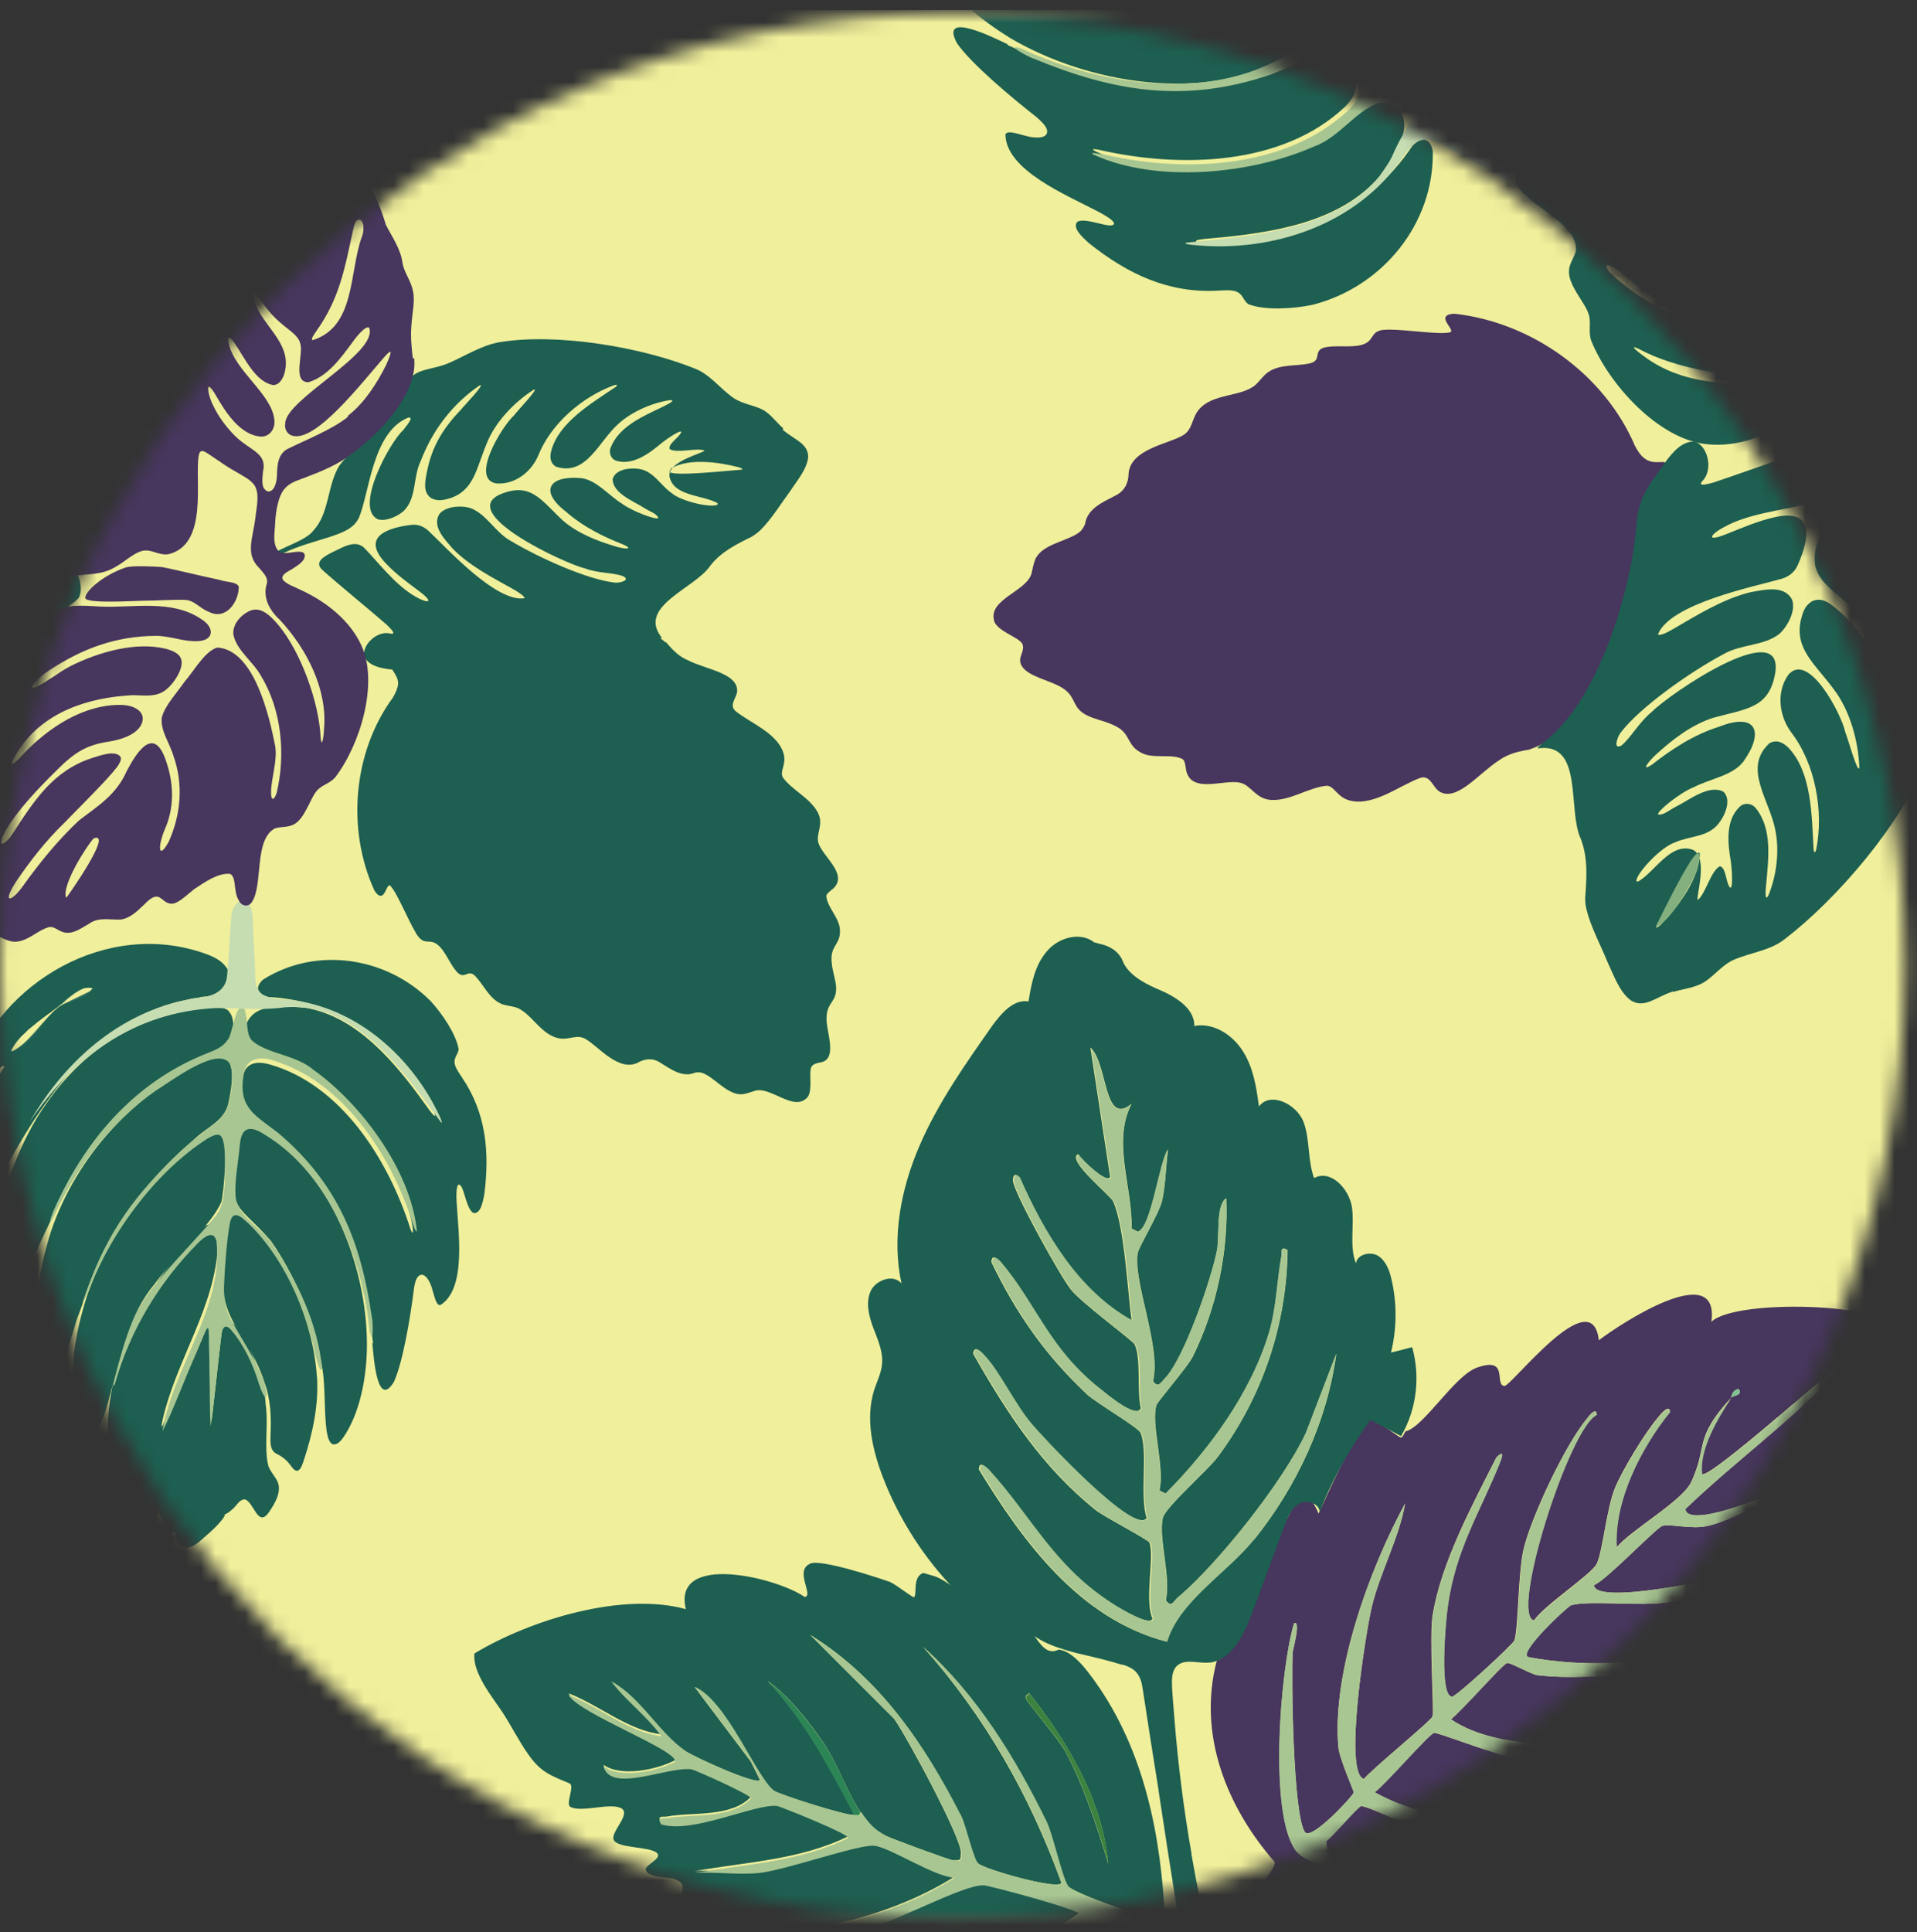
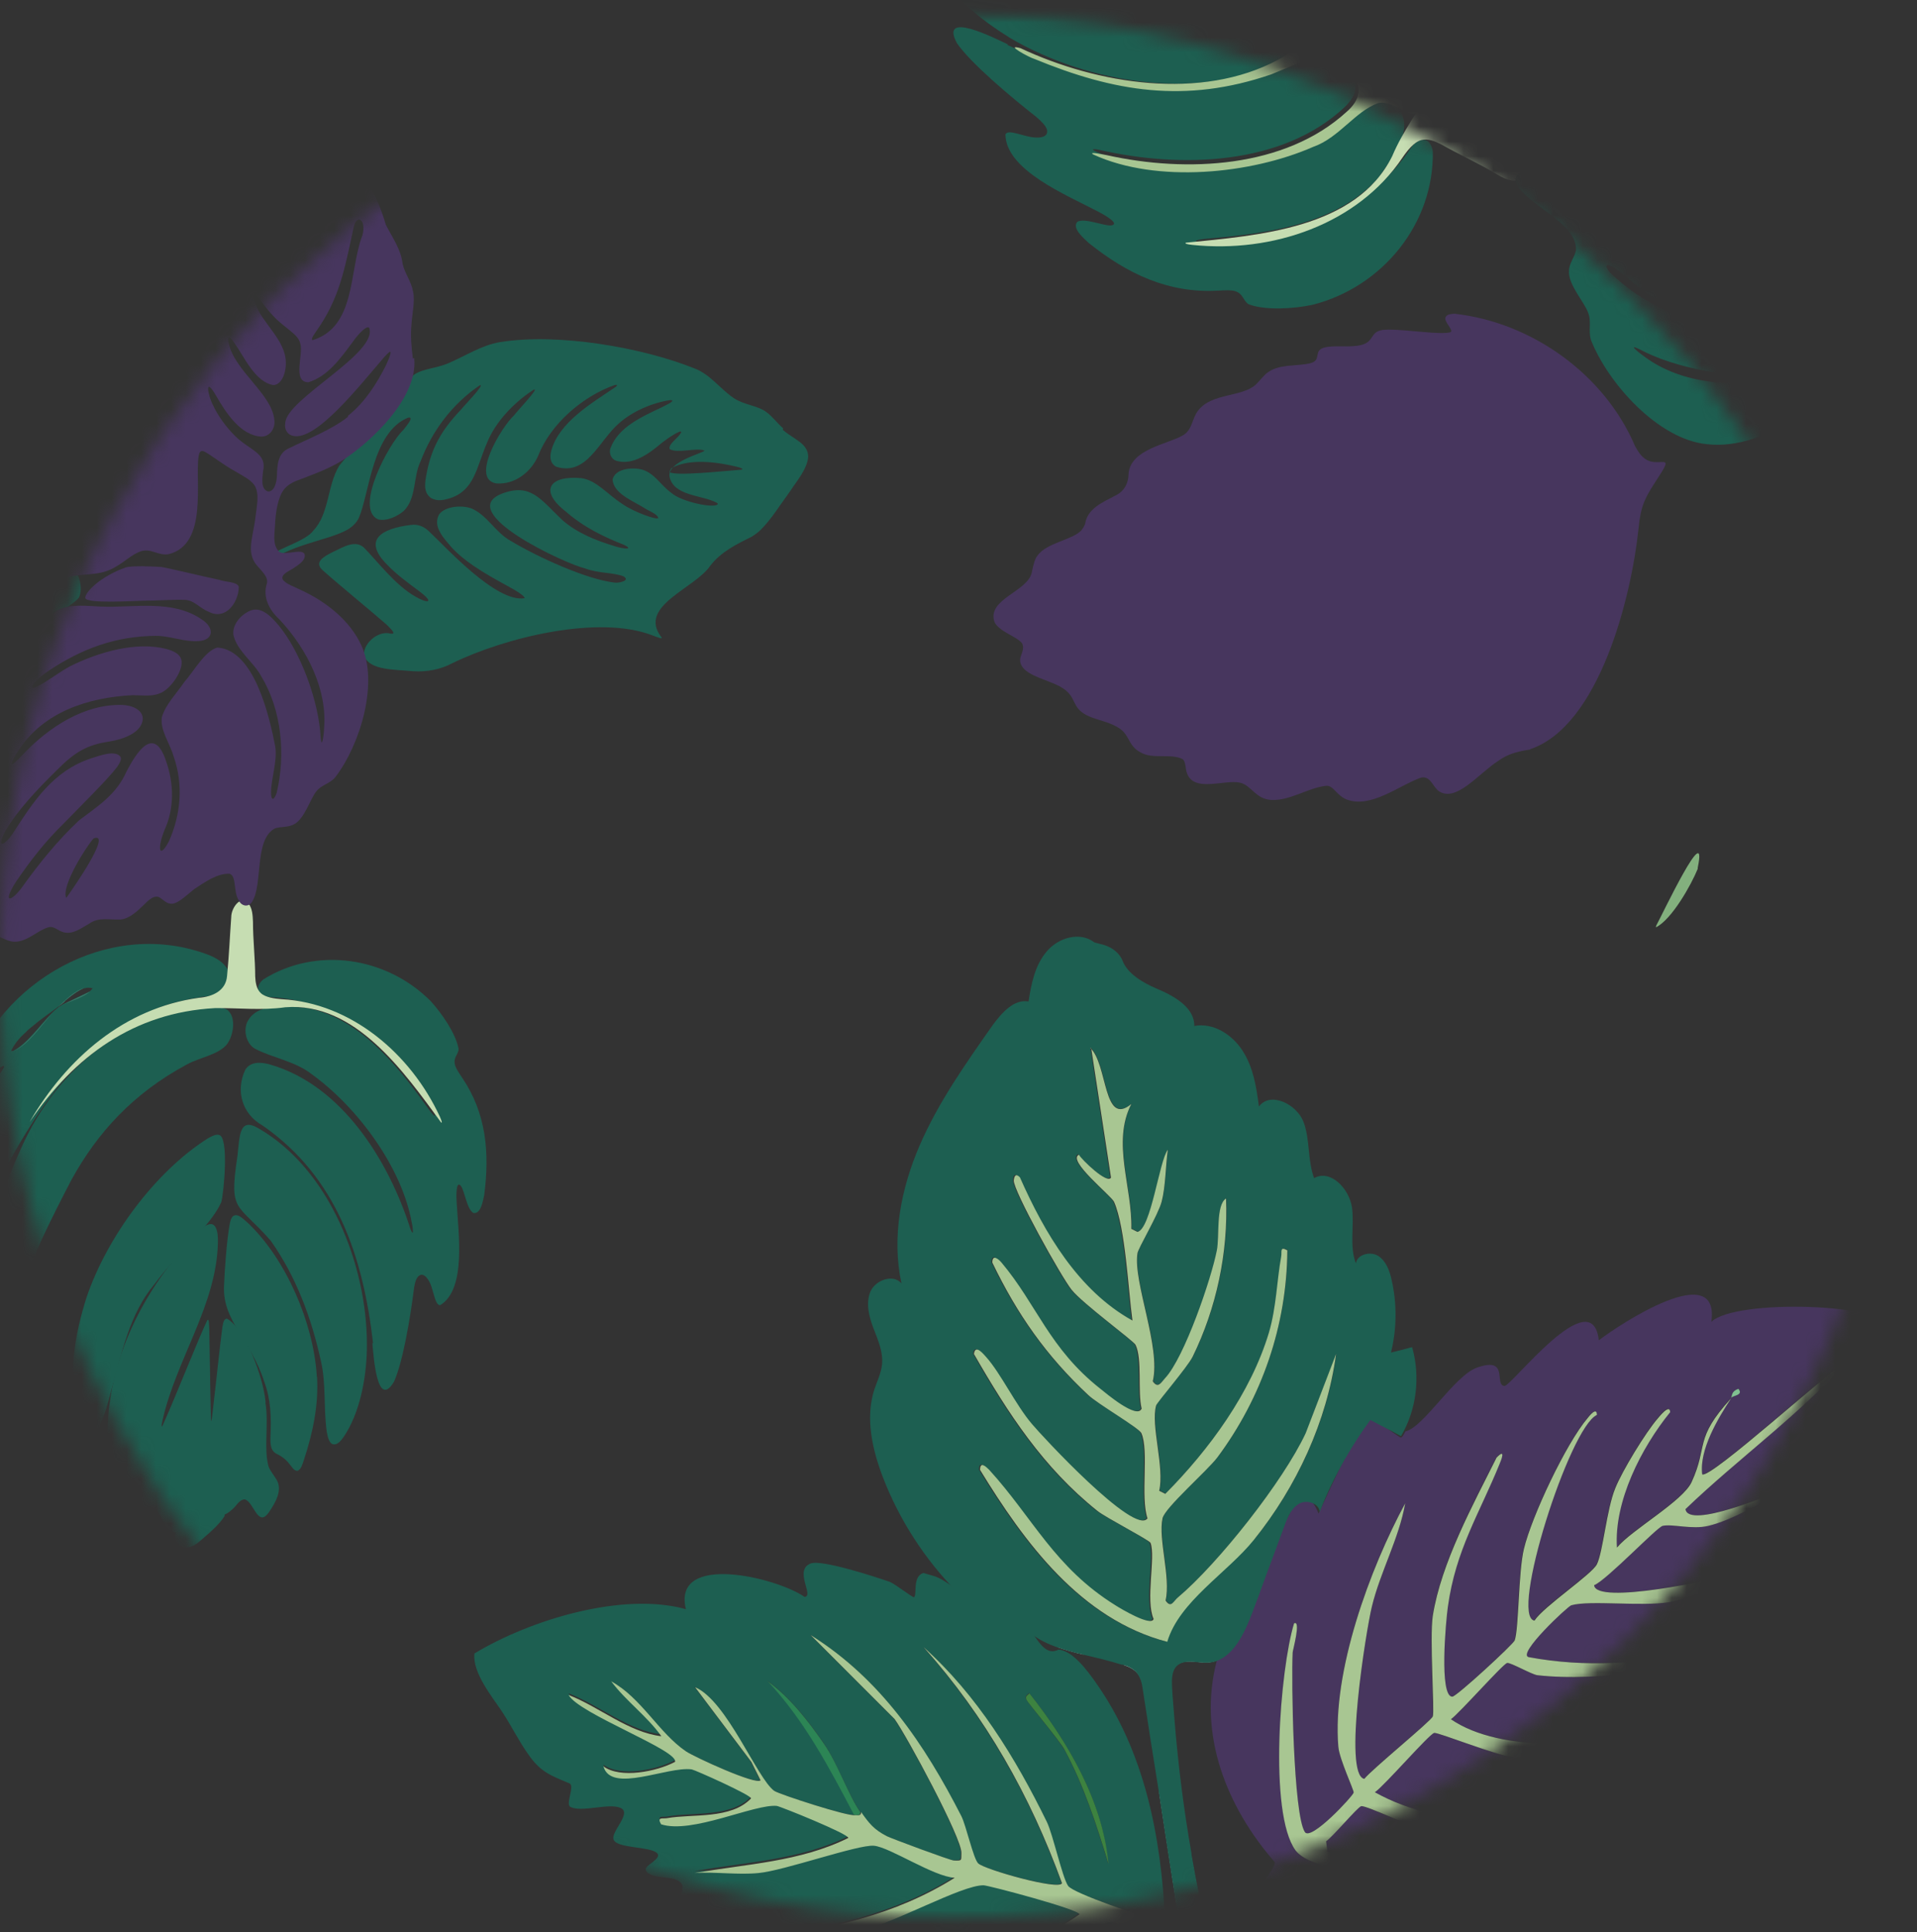
<svg xmlns="http://www.w3.org/2000/svg" fill="none" viewBox="0 0 129 130">
  <rect x="0" y="0" width="129" height="130" fill="#333333" stroke="none" />
  <mask id="mask0_8209_27555" height="130" maskUnits="userSpaceOnUse" width="129" x="0" y="0">
    <path d="M64.096 129.052C99.496 129.052 128.192 100.355 128.192 64.956 128.192 29.556 99.496.86 64.096.86 28.697.86 0 29.556 0 64.956 0 100.355 28.697 129.052 64.096 129.052Z" fill="#ffffff" />
  </mask>
  <mask id="mask1_8209_27555" height="130" maskUnits="userSpaceOnUse" width="224" x="-23" y="0">
    <path d="M200.649.673H-22.085V129.765H200.649V.673Z" fill="#ffffff" />
  </mask>
  <g mask="url(#mask0_8209_27555)">
-     <path d="M200.631.673H-21.166V129.765H200.631V.673Z" fill="#f0ef9b" />
    <g mask="url(#mask1_8209_27555)">
      <g fill="#1d5f51">
-         <path d="M44.805 43.19C45.236 43.696 45.667 44.165 46.305 44.428 47.523 45.046 49.679 45.29 49.604 46.527 49.548 46.977 49.061 47.408 49.473 47.821 50.486 48.664 52.51 49.377 52.773 50.895 52.848 51.533 52.473 51.926 52.679 52.301 53.297 53.164 54.497 53.67 55.022 54.645 55.472 55.469 54.872 56.088 55.078 56.725 55.36 57.625 57.028 58.769 56.128 59.725 55.96 59.894 55.66 60.062 55.603 60.269 55.641 61.037 56.541 61.787 56.522 62.631 56.559 63.4 56.016 63.624 55.96 64.318 55.941 64.524 55.96 64.749 55.997 65.031 56.072 65.462 56.222 65.93 56.26 66.362 56.335 67.411 55.66 67.411 55.622 68.405 55.603 68.817 55.697 69.249 55.772 69.661 55.885 70.317 56.053 71.367 55.191 71.48 54.91 71.536 54.591 71.611 54.554 71.929 54.46 72.323 54.666 73.317 54.366 73.785 53.447 74.91 51.816 72.979 50.729 73.41 50.448 73.504 50.017 73.654 49.754 73.617 48.836 73.542 47.973 72.398 47.224 72.173 47.111 72.136 46.83 72.136 46.755 72.173 45.93 72.51 45.161 71.948 44.468 71.517 43.924 71.142 43.362 71.236 42.912 71.498 41.637 72.117 40.287 70.43 39.444 69.924 38.862 69.549 38.319 69.961 37.7 69.867 36.407 69.698 35.75 68.105 34.7 67.767 34.382 67.674 33.951 67.655 33.669 67.505 32.919 67.149 32.545 66.268 32.001 65.687 31.495 65.162 31.307 65.893 30.82 65.462 30.332 64.993 30.051 64.131 29.545 63.643 28.964 63.081 28.645 63.624 28.158 63.025 28.102 62.95 28.026 62.856 27.97 62.743 27.408 61.787 26.677 59.969 26.246 59.575 26.039 59.463 25.946 60.25 25.627 60.269 25.439 60.269 25.308 60.081 25.196 59.913 23.302 55.769 23.771 50.577 26.433 46.94 26.62 46.621 26.752 46.34 26.789 46.021 26.827 45.346 26.058 44.915 26.527 44.859 26.92 44.784 28.102 44.952 28.833 44.859 29.451 44.802 29.976 44.559 30.52 44.296 34.138 42.628 41.524 40.416 44.73 43.171L44.786 43.228 44.805 43.19Z" />
        <path d="M52.698 28.812C52.304 28.474 52.004 28.043 51.573 27.724 50.973 27.274 50.092 27.256 49.38 26.787 48.442 26.15 47.786 25.175 46.718 24.781 43.212 23.375 37.532 22.381 33.632 23.019 32.414 23.225 31.326 23.938 30.201 24.425 29.339 24.8 28.402 24.8 27.839 25.231 27.296 25.625 27.089 26.225 26.658 26.918 25.74 28.643 24.015 29.805 22.834 31.324 22.009 32.655 22.178 34.53 21.09 35.692 20.584 36.404 18.672 36.91 18.335 37.323 18.241 37.435 18.653 37.379 19.159 37.173 20.059 36.742 21.184 36.442 22.197 36.123 23.003 35.842 23.771 35.598 24.146 34.848 24.858 33.217 25.046 29.074 27.464 28.099 27.952 28.006 27.239 28.774 27.127 28.943 26.19 29.805 23.809 34.211 25.44 34.942 26.002 35.092 26.752 34.736 27.164 34.38 28.046 33.517 27.783 32.092 28.308 31.024 29.095 28.943 30.483 27.143 32.282 25.925 32.714 25.775 31.139 27.387 31.008 27.574 29.714 28.924 29.039 30.143 28.72 31.793 28.608 32.392 28.439 33.123 29.02 33.517 29.452 33.742 29.864 33.648 30.295 33.517 31.926 32.974 32.057 31.474 32.751 29.843 33.332 28.362 34.626 27.049 35.901 26.225 36.407 25.981 34.701 27.762 34.588 27.949 33.763 28.699 31.608 32.242 33.407 32.524 34.645 32.617 35.751 31.755 36.219 30.649 37.063 28.512 39.2 26.674 41.356 25.906 41.543 25.868 41.562 25.906 41.45 26.018 39.819 27.125 37.625 28.399 37.1 30.311 36.988 30.743 37.007 31.155 37.419 31.399 39.481 32.055 40.287 29.674 41.637 28.493 42.556 27.668 43.924 27.087 45.105 26.918 45.593 26.918 44.655 27.331 44.524 27.406 43.193 28.043 41.618 28.718 41.075 30.162 40.962 30.518 41.15 30.911 41.487 31.005 42.612 31.324 43.699 30.499 44.524 29.805 45.124 29.337 45.874 28.887 45.837 29.074 45.837 29.093 45.837 29.13 45.799 29.149 45.668 29.449 44.937 29.88 45.068 30.218 45.593 30.518 46.849 30.105 47.411 30.311 47.318 30.499 44.955 31.024 45.049 32.036 45.293 33.386 47.242 33.292 48.217 33.817 48.292 33.855 48.33 33.892 48.274 33.948 47.955 34.192 45.855 33.761 45.18 33.161 44.431 32.636 43.98 31.699 43.006 31.549 42.425 31.455 41.412 31.549 41.225 32.242 41.243 33.199 42.65 33.723 43.381 34.192 43.662 34.38 44.224 34.567 44.299 34.848 44.224 35.017 42.575 34.417 41.862 33.892 40.887 33.273 40.137 32.299 39.106 32.167 37.025 31.98 36.219 32.974 38.075 34.417 39.294 35.486 40.681 36.142 41.975 36.648 42.743 37.023 41.862 36.91 41.412 36.76 40.156 36.386 38.825 35.861 37.831 34.98 36.369 33.592 35.713 32.467 33.763 33.217 30.576 34.473 38.056 37.941 39.369 38.242 40.25 38.579 41.225 38.504 41.937 38.766 42.462 39.048 41.675 39.235 41.375 39.198 39.5 38.991 36.2 37.492 34.363 36.386 33.332 35.823 32.751 34.605 31.683 34.192 31.083 33.986 29.995 34.042 29.564 34.586 29.058 35.429 29.92 36.273 30.464 36.91 31.589 38.073 33.182 38.879 34.588 39.666 35.038 39.929 35.319 40.154 35.301 40.247 33.389 40.566 29.977 36.779 28.945 35.823 28.589 35.448 28.158 35.242 27.633 35.317 25.702 35.561 24.371 36.292 26.04 37.979 26.621 38.598 27.483 39.235 28.139 39.722 29.377 40.641 28.702 40.585 27.952 40.135 26.583 39.366 25.346 37.698 24.484 36.835 23.865 36.292 23.059 36.835 22.403 37.135 21.803 37.435 21.053 37.829 21.765 38.41 22.684 39.235 24.971 41.11 26.021 42.028 26.171 42.197 26.771 42.703 26.283 42.628 25.402 42.385 24.315 43.397 24.521 44.203 25.009 45.103 26.452 45.028 27.802 45.159 28.739 45.215 29.639 45.047 30.445 44.615 34.026 42.872 40.287 41.353 43.887 42.741 44.112 42.816 44.73 43.097 44.468 42.816 42.949 40.754 46.755 39.591 47.786 38.073 48.517 37.117 49.605 36.592 50.598 36.104 50.786 35.973 50.992 35.842 51.161 35.673 51.892 34.961 52.492 33.967 53.129 33.105 53.635 32.336 54.31 31.567 54.385 30.743 54.385 29.843 53.467 29.58 52.754 28.98L52.679 28.924 52.698 28.812ZM45.199 31.492C46.343 30.836 48.255 31.061 49.717 31.436 49.83 31.474 50.13 31.586 49.83 31.605 48.78 31.68 45.405 32.055 45.049 31.755 45.03 31.755 45.18 31.492 45.18 31.492H45.199Z" />
        <path d="M25.104 90.359C24.447 84.641 22.704 79.204 17.661 75.717 16.293 74.949 15.842 73.393 16.499 71.987 16.836 71.406 17.549 71.443 18.148 71.612 22.966 72.98 26.135 78.023 27.616 82.673 27.709 82.916 27.766 82.991 27.784 82.879 27.784 82.785 27.784 82.56 27.709 82.26 27.035 78.492 24.016 74.461 20.998 72.287 19.873 71.387 18.336 71.181 17.136 70.543 16.592 70.206 16.386 69.418 16.611 68.819 17.249 67.394 19.292 67.712 20.585 67.806 24.073 68.425 26.622 71.518 28.647 74.349 29.434 75.474 29.453 75.211 28.872 74.143 26.735 70.018 22.648 67.3 18.055 67.075 17.286 66.888 17.136 66.4 17.717 65.894 21.279 63.663 26.003 64.357 28.984 67.356 29.734 68.181 30.672 69.531 30.859 70.562 30.859 70.956 30.484 71.124 30.615 71.631 30.672 71.893 30.934 72.249 31.103 72.512 32.715 74.893 32.959 77.517 32.584 80.404 32.49 80.817 32.359 81.698 31.852 81.604 31.421 81.36 31.271 80.16 31.028 79.804 30.653 79.317 30.709 80.648 30.728 80.873 30.84 82.935 31.403 86.722 29.622 87.809 29.322 87.809 29.247 87.209 29.041 86.591 28.928 86.197 28.534 85.485 28.141 85.878 27.953 86.066 27.878 86.497 27.841 86.816 27.616 88.615 27.11 91.652 26.51 92.965 25.366 94.858 25.141 91.203 25.066 90.471V90.359H25.104Z" />
        <path d="M17.867 94.408C18.092 95.776 17.736 97.501 18.073 98.663 18.204 99.001 18.448 99.263 18.617 99.563 19.029 100.257 18.523 101.119 18.11 101.719 17.342 102.863 17.079 100.988 16.461 100.875 16.067 100.894 15.898 101.363 15.58 101.588 15.017 102.131 14.23 102.056 13.536 102.394 12.561 103.031 11.624 103.706 10.93 102.263 10.743 101.944 10.612 101.513 10.274 101.4 9.862 101.269 9.224 101.85 8.831 101.456 8.475 101.138 8.437 100.107 8.193 99.488 7.931 98.701 7.406 98.251 7.275 97.407 6.919 91.989 9.562 86.796 13.236 82.991 14.286 81.847 14.717 82.335 14.661 83.703 14.53 87.846 11.886 91.427 10.949 95.495 10.837 96.001 10.837 96.17 11.043 95.682 11.886 93.789 13.386 89.983 13.949 88.821 14.08 88.69 14.061 89.102 14.08 89.327 14.117 90.846 14.136 93.039 14.174 94.539 14.192 96.264 14.23 95.682 14.38 94.37 14.567 92.814 14.755 90.883 14.961 89.308 15.017 89.065 15.017 88.765 15.261 88.709 16.517 89.402 17.698 92.608 17.867 94.276V94.389 94.408Z" />
        <path d="M15.336 65.294C15.336 65.294 15.299 65.2 15.28 65.144L15.224 65.087C14.924 64.619 14.324 64.338 13.78 64.15 7.256 61.844.039 66.006-2.136 72.361-3.092 74.817-.524 72.08.058 71.799.339 71.611.32 71.743.114 72.061-1.705 74.705-2.455 77.873-2.098 81.116-2.042 81.791-1.798 82.635-1.199 81.622.32 78.604 2.026 75.361 4.257 72.68 6.132 70.43 8.362 68.574 11.137 67.637 11.606 67.487 12.093 67.356 12.581 67.262 12.843 67.187 13.143 67.15 13.405 67.112 13.555 67.056 13.743 67.056 13.893 67.037 13.949 67.037 14.024 67.037 14.062 67 14.98 66.868 15.786 66.175 15.318 65.275L15.336 65.294ZM.807 70.73C.807 70.73.751 70.73.751 70.693.976 70.224 1.314 69.812 1.707 69.474 1.838 69.324 1.97 69.212 2.12 69.099 2.682 68.612 3.32 68.181 3.844 67.787L3.882 67.749C3.882 67.749 4.013 67.656 4.051 67.6 4.144 67.543 4.238 67.45 4.332 67.374 4.707 67.037 5.157 66.681 5.644 66.493H5.682C5.85 66.437 6.057 66.437 6.225 66.493 6.225 66.531 6.188 66.55 6.169 66.568 6.132 66.625 6.094 66.643 6.038 66.7L4.182 67.6C4.107 67.656 4.032 67.712 3.938 67.749L3.882 67.806C3.882 67.806 3.732 67.937 3.638 68.012 3.601 68.049 3.563 68.087 3.507 68.143 2.663 68.968 1.857 70.205.864 70.712.826 70.712.807 70.712.789 70.712L.807 70.73ZM6.263 66.493C6.263 66.493 6.169 66.381 6 66.4 5.907 66.4 5.813 66.456 5.719 66.475 5.888 66.418 6.094 66.418 6.263 66.475 6.263 66.512 6.225 66.531 6.207 66.55 6.244 66.55 6.263 66.493 6.263 66.475V66.493Z" />
        <path d="M15.354 67.994C15.954 68.557 15.655 69.869 15.186 70.356 14.548 70.994 13.442 71.144 12.58 71.612 8.943 73.562 6.543 76.224 4.819 79.355 3.506 81.886 2.082 84.66 1.275 87.285 1.144 87.679.919 88.672.488 88.579.301 88.504.113 88.129.019 87.566-.243 86.235-.187 83.911-.112 82.467-.074 80.817.301 79.899.882 78.493 1.557 76.862 2.194 75.531 3.15 74.2 5.831 70.375 9.43 68.294 13.948 67.788 14.398 67.732 14.98 67.713 15.317 67.957L15.373 67.994H15.354Z" />
-         <path d="M5.326 88.372C4.913 89.103 3.807 94.933 2.795 92.215 1.914 89.197 2.532 85.71 3.432 82.841 5.157 77.761 9.15 73.411 14.043 71.274 16.162 70.337 15.599 73.149 15.355 74.293 15.037 75.436 13.987 75.792 13.125 76.598 8.981 80.142 7.032 83.497 5.363 88.259L5.326 88.353V88.372Z" />
        <path d="M24.691 90.49C24.691 92.328 24.334 94.69 23.303 96.396 23.097 96.715 22.76 97.314 22.347 97.146 22.178 97.052 22.066 96.771 21.991 96.34 21.766 94.784 21.953 93.115 21.597 91.578 20.96 88.672 19.929 85.897 18.223 83.479 15.973 80.892 15.392 81.642 15.973 77.817 16.142 76.43 16.067 75.118 17.417 75.924 22.197 78.699 24.672 85.11 24.691 90.397V90.49Z" />
      </g>
-       <path d="M16.46 67.955C16.723 68.574 16.497 69.549 16.985 70.036 18.072 70.936 19.91 70.955 21.109 71.986 24.334 74.292 27.614 78.735 28.046 82.747 28.046 83.159 27.746 82.241 27.689 82.053 26.209 77.516 23.003 72.736 18.391 71.349 17.435 71.011 16.497 71.236 16.385 72.361 16.029 74.573 17.21 75.042 18.747 76.242 22.778 79.672 24.296 83.609 25.009 88.54 25.102 88.84 25.159 90.564 24.877 89.571 24.39 84.64 22.14 78.941 17.81 76.335 16.891 75.736 16.254 75.754 16.141 77.01 16.029 78.304 15.71 79.747 15.898 80.797 16.273 82.016 17.66 82.672 18.354 83.722 20.003 86.159 21.39 89.083 21.672 92.045 21.559 92.57 21.222 91.183 21.184 90.996 20.547 87.94 18.86 84.49 16.46 82.522 15.223 81.566 15.429 84.378 15.26 85.109 15.204 85.69 15.166 86.253 15.148 86.796 15.091 87.977 15.316 88.446 15.879 89.383 16.573 90.602 17.454 91.877 17.847 93.245 18.11 94.295 17.791 94.258 17.416 93.076 17.041 91.839 16.441 90.527 15.598 89.533 15.129 88.952 14.941 89.365 14.885 89.927 14.66 91.633 14.304 95.232 14.173 95.963 14.098 94.951 14.135 93.658 14.098 92.533 14.098 91.764 14.079 91.014 14.06 90.433 14.06 89.665 14.06 89.271 13.948 89.365 13.854 89.458 13.611 90.077 13.254 90.921 12.448 92.72 11.623 94.97 10.93 96.301 11.642 91.933 15.054 87.996 14.567 83.516 14.379 82.691 13.685 83.253 13.31 83.647 10.723 86.253 8.736 89.533 7.743 93.076 7.649 93.283 7.611 93.301 7.63 93.114 8.099 90.714 8.867 88.258 10.461 86.403 11.717 84.847 13.648 82.878 14.435 81.903 15.073 81.172 15.091 80.16 15.129 79.222 15.129 77.61 15.391 75.792 13.667 77.048 10.33 79.241 7.349 83.216 5.924 86.927 5.83 87.134 5.755 87.302 5.699 87.434 5.587 87.677 5.53 87.734 5.568 87.584 6.955 83.459 8.586 80.872 11.942 77.666 12.654 76.973 13.611 76.223 14.342 75.66 14.867 75.248 15.204 74.911 15.391 74.236 15.579 73.523 15.785 72.174 15.448 71.536 14.604 70.355 11.455 72.792 10.461 73.392 7.443 75.492 5.118 78.585 3.581 81.922 3.431 82.203 3.356 82.278 3.375 82.128 3.393 82.016 3.468 81.791 3.581 81.51 5.643 76.804 8.999 72.792 13.985 70.843 14.567 70.618 15.017 70.411 15.316 69.961 15.654 69.661 15.86 67.112 16.497 67.955V68.012L16.46 67.955Z" fill="#a8c692" />
      <path d="M7.443 93.696C6.993 95.515 6.056 98.327 5.138 95.065 4.556 92.552 5.044 89.722 5.831 87.266 7.2 83.235 10.424 78.849 13.967 76.599 14.286 76.411 14.549 76.299 14.736 76.355 15.43 76.486 15.055 80.348 14.886 80.892 14.136 82.542 11.961 84.266 10.405 86.385 8.699 88.391 8.175 91.128 7.462 93.621V93.715L7.443 93.696Z" fill="#1d5f51" />
      <path d="M21.334 92.627C21.447 94.521 21.053 96.395 20.453 98.214 20.359 98.476 20.284 98.833 20.041 98.945 19.797 99.001 19.628 98.664 19.478 98.495 19.272 98.214 18.916 97.951 18.672 97.839 18.185 97.633 18.185 97.145 18.203 96.583 18.26 95.364 18.222 94.146 17.791 92.984 16.872 90.115 14.998 88.915 15.073 86.572 15.11 85.466 15.26 83.46 15.448 82.41 15.485 82.185 15.541 81.96 15.672 81.829 16.01 81.567 16.422 82.073 16.704 82.298 19.253 84.735 21.072 88.953 21.315 92.515V92.609L21.334 92.627Z" fill="#1d5f51" />
      <path d="M16.724 60.794C16.986 61.112 17.005 61.6 17.023 62.012 17.023 63.231 17.173 64.524 17.173 65.687 17.192 66.08 17.248 66.53 17.548 66.811 17.867 67.111 18.486 67.186 18.973 67.224 23.622 67.486 27.634 70.879 29.603 75.135 29.734 75.435 29.771 75.585 29.678 75.51 27.184 72.117 23.904 67.393 19.198 67.767 17.586 67.993 16.086 67.805 14.455 67.824 9.018 68.124 5.007 71.048 1.988 75.491 4.482 71.198 8.362 67.824 13.386 67.13 14.305 67.055 15.205 66.661 15.28 65.649 15.411 64.318 15.467 62.987 15.561 61.694 15.561 61.075 16.199 60.212 16.667 60.737L16.705 60.794H16.724Z" fill="#c6ddb2" />
      <path d="M15.112 102C14.737 102.6 13.987 103.219 13.425 103.706 13.181 103.912 12.918 104.081 12.6 104.119 12.15 104.137 11.869 103.744 11.775 103.369 11.756 103.275 11.775 103.181 11.869 103.106 12.412 102.788 12.975 102.244 13.387 101.794 13.8 101.307 14.568 101.307 15.112 101.925V101.981 102Z" fill="#1d5f51" />
      <path d="M.883 70.712C.883 70.712.827 70.75.789 70.769.789 70.769.789 70.769.789 70.731.789 70.731.845 70.731.864 70.731L.883 70.712Z" fill="#397767" />
      <path d="M3.526 68.163C2.72 69.044 1.914 70.3.883 70.731 1.876 70.243 2.682 69.006 3.526 68.163Z" fill="#397767" />
      <path d="M4.37 67.374C4.22 67.505 4.07 67.637 3.902 67.749 4.333 67.337 5.008 66.643 5.664 66.474 5.195 66.662 4.745 67.037 4.351 67.356L4.37 67.374Z" fill="#397767" />
      <path d="M6.056 66.719C5.625 67.094 4.781 67.357 4.2 67.6L6.056 66.719Z" fill="#397767" />
      <path d="M-2.043 37.436C-1.293 37.267-1.349 37.886-.562 38.036.563 38.242 2.869 37.08 3.975 37.267 4.65 37.511 5.831 39.067 5.306 40.211 4.987 40.586 4.481 40.829 4.125 41.167 3.394 41.785 3.169 42.591 2.456 43.416 1.519 44.485.113 45.685.319 46.959.675 48.478-.3 48.647-.956 49.753-1.387 50.596-1.762 52.002-1.612 52.696-1.537 53.09-1.237 53.371-1.031 53.69-.581 54.702-1.762 55.658-1.706 56.689-1.687 57.458-1.106 57.776-1.162 58.47-1.387 60.139-2.643 61.938-4.18 62.538-6.486 63.569-6.13 62.463-4.911 60.907-4.124 59.895-6.017 61.376-6.355 61.563-7.142 62.088-7.93 62.632-8.773 63.026-9.261 63.232-9.204 62.951-9.504 62.651-10.329 61.863-10.367 61.601-9.504 60.795-5.699 57.064-2.268 52.059-.937 46.997-.656 46.041-.862 44.935-.768 44.072-.731 43.379.807 42.835 1.481 42.554 1.688 42.441 1.575 42.46 1.481 42.441 1.369 42.441 1.181 42.441.919 42.479-.749 42.685-2.399 42.966-3.805 43.941-4.818 44.579-5.924 45.328-7.123 45.441-8.511 45.553-9.917 45.047-11.323 44.935-12.954 44.729-14.678 45.31-16.347 45.928-17.359 46.322-18.69 46.809-19.459 47.447-19.984 47.953-19.215 47.691-18.878 47.541-16.103 46.078-12.879 44.879-9.786 45.61-7.648 46.116-8.998 47.053-10.236 47.784-11.229 48.403-12.241 49.059-13.348 49.453-15.747 50.259-18.934 50.072-20.79 52.077-21.671 53.033-21.671 53.483-20.528 52.49-19.328 51.515-17.866 50.634-16.384 50.409-14.547 50.146-14.191 50.709-15.522 51.684-17.715 53.352-19.609 55.433-21.615 57.289-22.346 57.945-23.358 58.864-24.146 59.258-24.352 59.351-24.521 59.426-24.708 59.333-25.158 58.808-24.165 57.72-24.446 57.27-24.671 56.952-25.908 57.57-25.889 56.914-25.852 56.108-25.158 55.264-25.233 54.477-25.327 53.84-26.02 53.671-25.927 53.052-25.814 52.452-25.383 51.946-25.233 51.365-25.008 50.653-24.914 49.884-24.558 49.19-23.677 47.559-22.102 46.641-20.546 45.722-20.303 45.572-20.284 45.478-20.565 45.516-21.034 45.478-23.977 46.622-22.871 45.385-22.14 44.56-21.277 43.623-20.34 42.985-19.572 42.423-18.447 42.029-18.053 41.579-17.734 41.279-17.847 40.848-17.622 40.511-17.509 40.342-17.284 40.154-16.928 39.986-13.741 38.636-10.179 36.967-6.749 37.867-5.567 38.186-4.386 37.642-3.205 37.23L-2.062 37.511-2.043 37.436Z" fill="#1d5f51" />
      <path d="M27.783 24.125C27.689 23.375 27.614 22.606 27.689 21.838 27.727 21.144 27.933 20.282 27.802 19.644 27.671 18.894 27.239 18.426 27.09 17.732 26.977 16.757 26.396 15.97 25.965 15.126 25.683 14.151 25.121 12.558 24.203 11.733 22.909 10.458 22.384 11.583 21.372 12.239 20.828 12.408 20.303 12.127 19.741 12.37 19.085 12.614 18.447 13.083 17.866 13.476 17.097 14.001 16.891 14.901 16.348 15.557 15.729 16.195 15.223 17.057 14.867 17.845 14.492 18.52 13.892 18.669 13.404 19.307 13.217 19.551 13.048 19.888 12.898 20.188 12.054 22.081 11.136 23.844 11.155 25.943 11.117 26.262 11.061 26.637 10.686 26.337 10.311 26.075 9.655 25.231 9.13 25.006 8.849 24.875 8.53 24.856 8.286 24.931 7.499 25.268 6.768 24.856 6.093 24.444 5.193 23.862 4.218 24.369 3.356 24.294 2.606 24.181 1.837 23.6 1.05 23.787.506 23.9.113 24.237-.469 24.294-.975 24.331-1.518 24.181-2.025 24.162-2.924 24.125-3.487 24.556-4.199 24.8-5.08 25.025-6.168 25.193-6.805 25.775-7.611 26.318-8.455 26.862-9.298 27.349-10.517 27.949-11.473 28.362-10.461 29.824-9.898 30.536-9.88 31.511-9.205 32.074-8.867 32.336-8.399 32.58-8.136 32.88-7.78 33.236-7.592 33.761-7.011 34.098-6.749 34.267-6.449 34.436-6.205 34.642-5.662 35.073-5.362 35.654-4.705 35.954-4.462 36.085-4.181 36.16-3.956 36.292-3.374 36.648-3.862 37.548-3.112 37.773-2.55 38.016-1.556 37.96-.881 38.129-.262 38.241.244 38.523.825 38.748 1.931 39.272 3.637 38.991 4.931 38.748 5.962 38.579 6.843 38.729 7.855 38.091 8.38 37.791 8.886 37.304 9.449 37.098 10.161 36.854 10.611 37.398 11.342 37.285 14.023 36.629 13.104 32.355 13.367 30.686 13.404 30.461 13.479 30.274 13.723 30.368 14.079 30.518 14.979 31.249 15.841 31.717 16.291 31.999 16.816 32.224 17.116 32.636 17.491 33.217 17.266 34.08 17.191 34.792 17.022 36.235 16.479 37.267 17.435 38.204 17.735 38.56 18.053 38.86 17.96 39.254 17.66 40.154 18.11 41.035 18.803 41.672 20.716 43.715 22.047 46.471 21.803 49.058 21.803 49.377 21.653 50.483 21.578 49.621 21.465 47.259 20.266 43.903 18.747 42.066 18.072 41.26 17.435 40.754 16.704 41.147 16.122 41.447 15.616 42.084 15.71 42.722 15.935 43.772 17.06 44.54 17.566 45.478 18.953 47.746 19.235 50.764 18.616 53.352 18.428 53.895 18.222 53.876 18.241 53.258 18.26 52.32 18.672 51.196 18.522 50.221 18.147 48.29 17.135 43.715 14.623 43.566 13.779 43.809 13.085 45.103 12.429 45.853 11.848 46.696 11.136 47.409 10.892 48.252 10.761 49.133 11.436 50.014 11.68 50.877 12.354 52.789 12.167 54.814 11.361 56.614 10.705 57.832 10.573 57.101 11.061 55.864 11.736 54.401 11.717 52.752 11.173 51.196 10.367 48.777 9.205 50.577 8.511 51.908 7.836 53.445 6.637 54.195 5.324 55.189 3.881 56.538 2.643 58.076 1.5 59.669.769 60.682.113 60.832 1.069 59.332 2.062 57.87 3.075 56.576 4.349 55.339 5.53 54.12 7.18 52.508 7.874 51.608 8.005 51.42 8.193 51.139 8.118 50.933 7.78 50.427 6.712 50.839 6.168 51.008 3.562 51.852 2.25 53.933.862 56.07.375 56.82-.337 57.232.375 55.882 1.219 54.458 2.55 53.07 3.768 51.87 5.081 50.539 5.887 50.108 7.386 49.883 8.211 49.752 9.467 49.34 9.599 48.459 9.692 47.746 8.849 47.446 8.23 47.427 5.68 47.352 3.262 48.927 1.5 50.802.6 51.777.581 51.495 1.256 50.464 2.925 47.915 5.905 46.921 8.924 46.771 9.636 46.771 10.311 46.903 10.93 46.565 11.548 46.228 12.261 45.178 12.223 44.54 12.204 44.015 11.68 43.791 11.192 43.659 9.149 43.134 6.599 43.884 4.724 44.822 3.974 45.215 3.225 45.834 2.493 46.19 2.287 46.284 2.156 46.303 2.156 46.209 2.287 45.834 2.906 45.384 3.281 45.121 5.549 43.622 7.799 42.797 10.498 42.778 11.454 42.778 12.373 43.191 13.329 43.134 14.417 43.078 14.435 42.216 13.573 41.672 11.586 40.303 8.961 40.903 6.805 40.81 5.868 40.772 4.799 40.622 3.937 41.016 2.981 41.485 2.7 42.553 2.062 43.341 1.181 44.428-.337 45.665-.187 46.977-.15 47.446-.037 47.934-.244 48.365-.544 48.908-1.162 49.283-1.443 49.864-1.875 50.821-2.325 52.227-2.025 53.033-1.893 53.426-1.5 53.67-1.425 54.083-1.331 55.076-2.25 55.92-2.175 56.913-2.118 57.645-1.575 57.963-1.65 58.638-1.818 59.725-2.475 61.469-1.95 62.313-1.575 62.856-.806 62.725-.244 62.95.319 63.137.712 63.512 1.444 63.287 2.062 63.119 2.662 62.556 3.243 62.388 3.637 62.275 3.862 62.612 4.293 62.725 4.931 62.875 5.455 62.444 5.999 62.144 6.655 61.675 7.386 61.9 8.118 61.863 8.549 61.825 9.036 61.506 9.486 61.056 9.805 60.794 10.217 60.213 10.667 60.344 10.93 60.457 11.136 60.757 11.454 60.794 11.905 60.888 12.542 60.232 13.067 59.819 13.76 59.369 14.623 58.732 15.466 58.788 15.935 58.976 15.691 60.007 16.066 60.569 16.235 60.963 16.723 61.075 16.966 60.663 17.716 59.501 17.079 56.482 18.503 55.732 18.897 55.601 19.366 55.676 19.759 55.47 20.472 55.132 20.866 53.783 21.259 53.276 21.597 52.808 22.159 52.752 22.553 52.302 24.24 50.108 25.496 45.946 24.315 43.416 23.565 41.766 21.972 40.491 20.266 39.704 19.872 39.497 19.253 39.31 19.028 38.991 18.878 38.654 19.403 38.448 19.666 38.279 20.003 38.054 20.622 37.716 20.491 37.267 20.284 36.892 19.235 37.379 18.803 37.135 18.279 36.648 18.503 35.842 18.522 35.054 18.578 34.286 18.728 33.555 18.991 33.105 19.216 32.73 19.535 32.523 19.928 32.355 20.659 32.074 22.028 31.605 23.021 30.986 25.065 29.674 28.102 26.731 27.877 24.162V24.087L27.783 24.125ZM4.443 60.382C4.143 59.557 5.83 56.913 6.299 56.407 7.668 55.882 4.593 60.25 4.462 60.4L4.443 60.382ZM24.09 14.77C24.559 14.733 24.503 15.632 24.334 15.97 23.49 18.369 23.921 21.988 21.034 22.887 20.884 22.812 21.184 22.438 21.278 22.288 22.853 20.076 23.19 18.088 23.753 15.501 23.809 15.276 23.865 14.901 24.053 14.808H24.109L24.09 14.77ZM23.415 28.043C22.347 28.905 20.528 29.618 19.478 30.143 18.691 30.461 18.653 31.286 18.635 32.036 18.616 32.449 18.466 33.086 18.035 33.067 17.529 32.898 17.66 32.205 17.697 31.736 17.997 30.461 16.835 30.33 15.823 29.337 15.223 28.737 14.679 28.006 14.323 27.237 14.004 26.637 13.723 25.212 14.548 26.637 15.185 27.743 16.179 29.299 17.585 29.374 18.166 29.374 18.522 28.83 18.466 28.287 18.335 26.524 15.785 24.968 15.391 23.094 15.279 22.644 15.391 22.494 15.785 23.094 16.422 23.975 17.154 25.7 18.391 25.906 19.047 25.906 19.403 24.744 19.16 23.825 18.785 22.4 17.285 21.407 17.06 19.925 17.004 19.569 17.154 19.719 17.36 19.982 17.772 20.544 18.279 21.219 18.841 21.688 19.535 22.288 20.097 22.588 20.209 23.131 20.434 23.806 19.647 25.718 20.753 25.718 22.047 25.325 22.909 24.125 23.753 22.981 23.996 22.625 24.634 21.875 24.84 22.044 25.496 23.75 19.216 26.862 19.197 28.474 19.122 28.849 19.328 29.243 19.703 29.318 21.259 29.73 24.24 25.887 25.852 24.031 26.002 23.862 26.115 23.75 26.19 23.694 26.377 23.562 26.265 23.937 25.983 24.556 25.365 25.793 24.559 27.049 23.49 27.912L23.415 27.968V28.043Z" fill="#47365e" />
      <path d="M16.067 39.516C16.048 40.51 15.205 41.747 14.061 41.166 13.424 40.922 13.124 40.416 12.486 40.36 11.83 40.322 10.499 40.416 9.618 40.416 9.149 40.416 5.794 40.641 5.737 40.229 5.719 39.835 6.787 38.766 8.437 38.185 8.849 38.035 10.349 38.11 10.874 38.148 11.53 38.26 13.424 38.729 14.755 39.01 15.223 39.179 15.898 39.123 16.067 39.46V39.498 39.516Z" fill="#47365e" />
-       <path d="M102.96 50.427C102.21 50.54 101.479 50.708 100.841 51.177 99.51 52.021 97.992 54.026 96.811 53.22 96.398 52.902 96.248 52.17 95.611 52.321 94.167 52.827 92.255 54.42 90.605 53.783 89.912 53.483 89.743 52.864 89.274 52.864 88.056 52.977 86.837 53.877 85.562 53.82 84.475 53.764 84.213 52.827 83.444 52.658 82.394 52.414 80.257 53.389 79.845 51.927 79.77 51.664 79.788 51.271 79.601 51.083 78.814 50.652 77.539 51.121 76.714 50.596 75.945 50.183 76.02 49.508 75.383 49.04 75.195 48.909 74.952 48.777 74.652 48.665 74.183 48.477 73.621 48.365 73.171 48.14 72.083 47.615 72.477 46.921 71.521 46.303 71.127 46.04 70.64 45.89 70.19 45.703 69.459 45.422 68.334 44.972 68.728 44.053 68.84 43.753 68.953 43.378 68.653 43.153 68.315 42.816 67.209 42.441 66.928 41.86 66.365 40.285 69.234 39.797 69.44 38.467 69.515 38.129 69.609 37.623 69.815 37.379 70.434 36.517 72.083 36.348 72.74 35.711 72.833 35.617 73.002 35.336 73.021 35.242 73.171 34.23 74.183 33.798 75.008 33.367 75.701 33.049 75.945 32.449 75.945 31.849 76.095 30.218 78.57 29.88 79.545 29.318 80.257 28.962 80.182 28.174 80.632 27.612 81.551 26.431 83.538 26.731 84.494 25.887 84.775 25.625 85.056 25.212 85.356 25.025 86.144 24.481 87.25 24.65 88.15 24.444 88.974 24.237 88.356 23.637 89.068 23.394 89.818 23.188 90.849 23.413 91.618 23.206 92.518 22.963 92.161 22.325 93.061 22.194 93.174 22.194 93.305 22.175 93.455 22.175 94.749 22.175 96.979 22.55 97.617 22.344 97.842 22.213 97.129 21.632 97.279 21.332 97.392 21.125 97.654 21.125 97.879 21.107 103.11 21.688 107.984 25.212 110.027 30.012 110.234 30.387 110.421 30.686 110.74 30.893 111.396 31.343 112.258 30.818 112.052 31.324 111.883 31.774 111.04 32.842 110.702 33.63 110.402 34.286 110.327 34.942 110.252 35.636 109.765 40.21 107.609 48.852 102.96 50.408H102.885L102.96 50.427Z" fill="#47365e" />
-       <path d="M112.596 66.737C113.177 66.549 113.777 66.493 114.339 66.249 115.145 65.93 115.689 65.068 116.57 64.618 117.751 64.075 119.12 63.981 120.132 63.156 123.6 60.494 127.949 55.451 129.618 51.195 130.124 49.864 130.068 48.364 130.255 46.959 130.405 45.89 130.93 44.953 130.837 44.147 130.762 43.359 130.293 42.797 129.862 41.972 128.699 40.041 128.549 37.641 127.743 35.579 126.9 33.967 124.95 33.029 124.425 31.267 124.013 30.349 124.631 28.137 124.425 27.574 124.369 27.424 124.181 27.855 124.088 28.493 123.975 29.636 123.619 30.948 123.338 32.13 123.131 33.086 122.925 34.004 123.469 34.81 124.669 36.479 128.662 39.122 128.212 42.084 128.006 42.609 127.668 41.466 127.593 41.259 127.293 39.816 124.331 34.848 122.625 36.048 122.138 36.535 122.044 37.472 122.157 38.091 122.494 39.478 124.05 40.06 124.819 41.203 126.412 43.228 127.387 45.646 127.537 48.158 127.443 48.683 126.75 46.171 126.656 45.927 126.075 43.846 125.269 42.459 123.825 41.166 123.281 40.716 122.682 40.097 121.932 40.453 121.444 40.753 121.313 41.203 121.182 41.728 120.751 43.659 122.157 44.69 123.375 46.34 124.5 47.802 125.044 49.846 125.119 51.608 125.062 52.264 124.294 49.508 124.181 49.283 123.919 48.027 121.688 43.79 120.338 45.403 119.513 46.584 119.72 48.177 120.544 49.283 122.157 51.383 122.738 54.589 122.213 57.176 122.157 57.382 122.082 57.382 122.044 57.176 121.913 54.889 121.932 51.983 120.357 50.314 120.001 49.958 119.57 49.733 119.082 49.995 117.226 51.664 119.12 53.857 119.476 55.901 119.757 57.307 119.532 58.994 118.988 60.269 118.707 60.756 118.838 59.575 118.857 59.425 119.007 57.719 119.27 55.751 118.145 54.364 117.864 54.026 117.376 53.989 117.076 54.27 116.083 55.207 116.27 56.763 116.476 57.982 116.589 58.844 116.589 59.875 116.42 59.706 116.401 59.706 116.383 59.669 116.364 59.632 116.139 59.313 116.139 58.338 115.726 58.282 115.108 58.619 114.789 60.119 114.245 60.55 114.114 60.344 114.977 57.701 113.927 57.176 112.446 56.632 111.396 58.6 110.29 59.275 110.215 59.313 110.14 59.332 110.121 59.275 110.065 58.825 111.733 56.988 112.727 56.669 113.683 56.238 114.883 56.332 115.614 55.451 116.045 54.926 116.551 53.857 115.989 53.276 115.033 52.733 113.683 53.82 112.783 54.27 112.427 54.439 111.902 54.889 111.583 54.795 111.452 54.626 113.027 53.333 113.983 52.958 115.164 52.358 116.589 52.189 117.32 51.233 118.726 49.264 118.22 47.896 115.689 48.889 113.908 49.452 112.446 50.446 111.171 51.439 110.346 51.983 110.983 51.177 111.396 50.802 112.521 49.771 113.814 48.758 115.295 48.29 117.526 47.671 119.045 47.671 119.457 45.29 120.094 41.372 112.221 46.771 111.152 47.896 110.308 48.571 109.784 49.583 109.127 50.145 108.528 50.502 108.827 49.602 109.034 49.321 110.346 47.577 113.777 45.178 115.97 44.015 117.151 43.322 118.688 43.472 119.738 42.647 120.282 42.159 120.882 41.072 120.582 40.322 120.038 39.328 118.688 39.685 117.751 39.853 115.933 40.303 114.189 41.391 112.577 42.328 112.071 42.628 111.677 42.778 111.565 42.684 112.371 40.603 118.145 39.441 119.701 38.991 120.282 38.86 120.751 38.56 120.994 37.979 121.894 35.916 121.95 34.173 119.288 34.829 118.313 35.054 117.189 35.523 116.308 35.879 114.677 36.554 115.108 35.935 116.008 35.467 117.582 34.567 119.963 34.323 121.332 33.967 122.232 33.667 122.157 32.542 122.269 31.736 122.325 30.967 122.382 29.992 121.388 30.367 120.038 30.799 116.814 31.961 115.295 32.467 115.051 32.523 114.189 32.804 114.545 32.373 115.314 31.642 114.939 29.955 114.02 29.711 112.839 29.655 112.071 31.136 111.133 32.411 110.515 33.311 110.159 34.285 110.121 35.354 109.727 39.947 107.534 47.052 104.047 49.808 103.841 49.995 103.203 50.427 103.616 50.333 106.559 50.033 105.472 54.514 106.372 56.426 106.878 57.719 106.765 59.107 106.672 60.4 106.672 60.663 106.69 60.944 106.765 61.206 107.047 62.35 107.684 63.531 108.153 64.674 108.603 65.631 108.977 66.755 109.765 67.318 110.665 67.862 111.452 67.074 112.483 66.737L112.577 66.699 112.596 66.737ZM114.377 57.494C114.358 59.032 112.971 61 111.733 62.237 111.621 62.331 111.34 62.556 111.49 62.237 112.033 61.131 113.814 57.532 114.32 57.363 114.358 57.363 114.358 57.363 114.377 57.419V57.476 57.494Z" fill="#1d5f51" />
+       <path d="M102.96 50.427C102.21 50.54 101.479 50.708 100.841 51.177 99.51 52.021 97.992 54.026 96.811 53.22 96.398 52.902 96.248 52.17 95.611 52.321 94.167 52.827 92.255 54.42 90.605 53.783 89.912 53.483 89.743 52.864 89.274 52.864 88.056 52.977 86.837 53.877 85.562 53.82 84.475 53.764 84.213 52.827 83.444 52.658 82.394 52.414 80.257 53.389 79.845 51.927 79.77 51.664 79.788 51.271 79.601 51.083 78.814 50.652 77.539 51.121 76.714 50.596 75.945 50.183 76.02 49.508 75.383 49.04 75.195 48.909 74.952 48.777 74.652 48.665 74.183 48.477 73.621 48.365 73.171 48.14 72.083 47.615 72.477 46.921 71.521 46.303 71.127 46.04 70.64 45.89 70.19 45.703 69.459 45.422 68.334 44.972 68.728 44.053 68.84 43.753 68.953 43.378 68.653 43.153 68.315 42.816 67.209 42.441 66.928 41.86 66.365 40.285 69.234 39.797 69.44 38.467 69.515 38.129 69.609 37.623 69.815 37.379 70.434 36.517 72.083 36.348 72.74 35.711 72.833 35.617 73.002 35.336 73.021 35.242 73.171 34.23 74.183 33.798 75.008 33.367 75.701 33.049 75.945 32.449 75.945 31.849 76.095 30.218 78.57 29.88 79.545 29.318 80.257 28.962 80.182 28.174 80.632 27.612 81.551 26.431 83.538 26.731 84.494 25.887 84.775 25.625 85.056 25.212 85.356 25.025 86.144 24.481 87.25 24.65 88.15 24.444 88.974 24.237 88.356 23.637 89.068 23.394 89.818 23.188 90.849 23.413 91.618 23.206 92.518 22.963 92.161 22.325 93.061 22.194 93.174 22.194 93.305 22.175 93.455 22.175 94.749 22.175 96.979 22.55 97.617 22.344 97.842 22.213 97.129 21.632 97.279 21.332 97.392 21.125 97.654 21.125 97.879 21.107 103.11 21.688 107.984 25.212 110.027 30.012 110.234 30.387 110.421 30.686 110.74 30.893 111.396 31.343 112.258 30.818 112.052 31.324 111.883 31.774 111.04 32.842 110.702 33.63 110.402 34.286 110.327 34.942 110.252 35.636 109.765 40.21 107.609 48.852 102.96 50.408L102.96 50.427Z" fill="#47365e" />
      <path d="M114.245 58.451C113.814 59.52 112.501 61.863 111.433 62.388 111.433 62.369 111.433 62.313 111.47 62.238 111.845 61.563 114.957 54.964 114.245 58.376V58.451Z" fill="#83b07e" />
      <path d="M67.771 3.018C73.845 5.755 80.256 7.236 86.705 4.274 88.28 3.374 90.08 3.843 91.092 5.324 91.467 5.999 91.017 6.692 90.492 7.198 86.293 11.154 79.412 11.341 73.901 10.067 73.601 10.01 73.489 10.029 73.582 10.104 73.657 10.16 73.901 10.273 74.238 10.404 78.382 11.96 84.156 11.36 88.111 9.636 89.667 9.054 90.773 7.648 92.123 6.823 92.76 6.486 93.679 6.748 94.148 7.33 95.179 8.792 93.66 10.648 92.817 11.885 90.136 14.997 85.562 15.672 81.569 16.028 79.975 16.141 80.237 16.328 81.643 16.366 87.005 16.666 92.123 14.229 95.048 9.804 95.685 9.148 96.266 9.298 96.416 10.179 96.51 15.035 93.042 19.309 88.317 20.509 87.061 20.771 85.168 20.902 84.024 20.471 83.631 20.228 83.687 19.778 83.124 19.59 82.825 19.497 82.318 19.534 81.962 19.553 78.644 19.74 75.888 18.447 73.263 16.347 72.907 16.009 72.12 15.353 72.495 14.922 72.982 14.641 74.257 15.203 74.763 15.166 75.476 15.072 74.107 14.341 73.882 14.229 71.782 13.123 67.677 11.454 67.658 9.036 67.827 8.736 68.464 9.017 69.214 9.186 69.683 9.298 70.601 9.354 70.451 8.717 70.358 8.417 70.001 8.098 69.72 7.855 68.071 6.561 65.334 4.274 64.396 2.905 63.178.656 66.965 2.587 67.733 2.943L67.846 2.999 67.771 3.018Z" fill="#1d5f51" />
      <path d="M98.704 8.116C99.342 8.079 99.979 7.666 100.485 7.235 106.634 2.117 106.747-7.5 101.741-13.424 99.848-15.824 101.066-11.662 100.991-10.912 101.01-10.518 100.879-10.65 100.71-11.024 99.154-14.399 96.455-17.024 93.024-18.58 92.311-18.917 91.337-19.161 91.993-17.98 96.436-11.006 101.348-2.645 97.542 5.623 96.998 6.691 97.204 8.135 98.629 8.097H98.723L98.704 8.116ZM102.679-4.763C102.472-6.188 101.498-7.987 101.591-9.469 101.591-9.562 101.648-9.6 101.685-9.581 102.697-8.044 102.529-5.794 102.847-4.032 102.979-3.338 103.11-2.495 102.847-1.838 102.772-1.651 102.679-1.576 102.604-1.632 102.266-2.401 102.791-3.863 102.697-4.669V-4.763H102.679Z" fill="#1d5f51" />
      <path d="M95.742 6.523C94.823 6.785 93.698 5.698 93.492 4.967 93.249 3.954 93.755 2.773 93.773 1.63 93.98-3.132 92.761-7.088 90.68-10.649 88.937-13.461 87.025-16.498 84.887-18.842 84.569-19.217 83.725-20.004 84.062-20.398 84.25-20.548 84.737-20.492 85.337-20.285 86.818-19.761 89.087-18.336 90.493-17.398 92.105-16.386 92.799-15.467 93.867-14.061 95.086-12.43 96.042-11.006 96.792-9.281 99.004-4.35 98.948.43 96.792 5.229 96.586 5.698 96.248 6.298 95.817 6.485L95.742 6.523Z" fill="#1d5f51" />
      <path d="M81.438-15.468C80.95-16.311 75.814-20.867 79.113-20.248 82.638-19.349 85.731-16.668 88.055-14.081 92.067-9.375 94.036-2.832 93.267 3.279 92.948 5.941 90.493 3.71 89.48 2.792 88.543 1.798 88.805.542 88.505-.789 87.437-6.994 85.243-10.894 81.513-15.374L81.438-15.468Z" fill="#1d5f51" />
      <path d="M67.883 2.493C66.065 1.387 63.928-.338 62.822-2.381 62.634-2.775 62.241-3.469 62.634-3.769 62.822-3.881 63.178-3.825 63.647-3.637 65.334-2.944 66.871-1.782 68.596-1.219 71.858-.132 75.232.487 78.644.206 82.544-.507 82.15-1.519 85.6 1.312 86.874 2.287 88.224 2.999 86.63 3.861 81.044 6.955 73.208 5.642 67.959 2.549L67.865 2.493H67.883Z" fill="#1d5f51" />
      <path d="M95.124 7.647C94.355 7.534 93.53 6.747 92.743 6.934 91.205 7.478 90.099 9.278 88.375 9.878 84.194 11.715 77.839 12.352 73.583 10.402 73.171 10.159 74.258 10.402 74.483 10.44 79.864 11.64 86.481 11.302 90.606 7.534 91.505 6.766 91.824 5.734 90.793 4.947 88.806 3.279 87.644 4.178 85.544 5.003 79.77 6.991 74.952 6.166 69.628 3.972 69.271 3.878 67.528 2.922 68.671 3.241 73.864 5.678 80.838 6.784 85.994 4.028 87.119 3.466 87.493 2.829 86.312 1.966 85.094 1.085 83.857-.077 82.694-.508 81.269-.846 79.788.148 78.345.204 74.952.41 71.221.054 68.128-1.427 67.678-1.839 69.253-1.352 69.44-1.277 72.871-.115 77.276.26 80.651-.958 82.338-1.614 79.413-3.077 78.795-3.677 78.251-4.07 77.726-4.445 77.183-4.783 76.039-5.533 75.458-5.589 74.183-5.589 72.571-5.608 70.771-5.495 69.196-5.907 67.997-6.264 68.222-6.564 69.628-6.245 71.071-5.889 72.74-5.701 74.221-5.945 75.064-6.057 74.783-6.507 74.258-6.882 72.683-8.12 69.328-10.594 68.69-11.157 69.74-10.632 70.996-9.844 72.158-9.207 72.927-8.757 73.696-8.326 74.258-8.007 75.027-7.576 75.42-7.332 75.383-7.501 75.345-7.651 74.877-8.251 74.258-9.113 72.946-10.969 71.202-13.125 70.302-14.606 74.221-11.325 76.114-5.608 80.857-3.433 81.794-3.133 81.644-4.164 81.476-4.764 80.407-8.869 78.326-12.769 75.402-15.862 75.252-16.068 75.252-16.125 75.42-15.993 77.52-14.119 79.507-11.888 80.407-9.226 81.213-7.051 82.019-3.977 82.525-2.627 82.882-1.558 83.875-.958 84.794-.358 86.387.598 88.037 1.929 87.831-.527 87.625-5.139 85.45-10.444 82.6-14.062 82.451-14.269 82.319-14.456 82.226-14.587 82.057-14.85 82.019-14.925 82.151-14.812 85.413-11.007 87.025-7.857 88.225-2.627 88.487-1.502 88.675-.115 88.787.935 88.881 1.704 89.012 2.229 89.593 2.81 90.193 3.41 91.43 4.422 92.255 4.46 93.924 4.328 93.361-.246 93.361-1.596 93.061-5.832 91.374-9.976 88.956-13.463 88.768-13.781 88.731-13.912 88.881-13.781 88.975-13.688 89.162-13.481 89.368-13.2 92.836-8.363 94.824-2.683 93.811 3.429 93.699 4.141 93.624 4.703 93.905 5.266 94.017 5.772 96.417 7.478 95.198 7.628H95.142L95.124 7.647Z" fill="#a8c692" />
      <path d="M74.877-16.498C73.34-18.017 71.09-20.604 74.877-19.61 77.708-18.691 80.239-16.535 82.207-14.305 85.413-10.574 87.85-4.781 88 .074 88 .506 87.944.824 87.794.993 87.25 1.593 83.651-1.05 83.201-1.538 82.001-3.263 81.57-6.431 80.389-9.224 79.414-12.111 76.996-14.23 74.952-16.423L74.877-16.517V-16.498Z" fill="#1d5f51" />
      <path d="M102.079 12.147C101.61 12.222 101.123 11.959 100.711 11.715 99.492 10.984 98.124 10.366 96.98 9.71 96.567 9.503 96.08 9.297 95.63 9.428 95.143 9.56 94.693 10.141 94.374 10.609 91.356 15.09 85.619 17.04 80.239 16.477 79.864 16.44 79.695 16.384 79.808 16.327 84.644 15.84 91.262 15.39 93.68 10.516 94.412 8.791 95.48 7.404 96.418 5.773 99.342.205 98.798-5.513 96.155-11.137 98.948-6.132 99.998-.283 97.73 5.098 97.261 6.054 97.111 7.179 98.086 7.854 99.323 8.772 100.617 9.616 101.854 10.459 102.473 10.816 102.96 11.959 102.154 12.109H102.079V12.147Z" fill="#c6ddb2" />
      <path d="M136.291 5.94C136.009 6.783 135.484 7.721 134.866 8.414 134.003 9.408 133.16 8.546 132.335 9.539 131.698 10.064 130.085 14.17 129.26 12.97 129.073 12.445 129.129 11.789 128.998 11.245 128.811 10.158 128.136 9.464 127.742 8.264 127.236 6.69 126.88 4.59 125.492 4.046 123.786 3.503 124.18 2.434 123.486 1.14 122.905.222 121.743-.978 120.956-1.259 120.524-1.428 120.074-1.259 119.643-1.259 118.387-1.409 118.125-3.153 117.075-3.696 116.306-4.127 115.631-3.734 114.975-4.221 113.457-5.44 112.407-7.727 112.707-9.62 113.044-12.507 113.925-11.514 114.75-9.377 115.294-7.989 114.938-10.764 114.956-11.195 114.9-12.282 114.825-13.407 114.956-14.457 115.031-15.057 115.275-14.851 115.763-14.944 117.019-15.301 117.319-15.188 117.619-13.857 119.081-7.877 122.024-1.503 126.261 2.79 127.048 3.634 128.267 4.065 129.073 4.702 129.748 5.152 129.373 6.99 129.242 7.833 129.242 8.096 129.279 7.983 129.335 7.908 129.41 7.814 129.504 7.608 129.635 7.327 130.404 5.546 131.116 3.746 130.966 1.778 130.929.391 130.835-1.147 131.435-2.403 132.148-3.846 133.479-4.952 134.416-6.265 135.597-7.764 136.028-9.808 136.403-11.832 136.609-13.07 136.909-14.682 136.741-15.826 136.553-16.651 136.347-15.732 136.309-15.301 136.122-11.682 135.41-7.764 132.86-5.14 131.098-3.321 130.966-5.215 130.966-6.865 130.948-8.214 130.891-9.62 131.154-10.933 131.791-13.801 133.835-16.838 132.954-19.875 132.522-21.319 132.091-21.581 132.391-19.856 132.654-18.094 132.654-16.107 132.016-14.495 131.191-12.526 130.404-12.489 130.254-14.382 129.898-17.55 128.942-20.644 128.286-23.737 128.061-24.843 127.742-26.399 127.836-27.411 127.873-27.674 127.892-27.88 128.098-28.011 128.867-28.142 129.373-26.53 129.992-26.53 130.442-26.568 130.554-28.161 131.191-27.749 131.96-27.243 132.391-26.043 133.235-25.668 133.91-25.387 134.491-25.968 135.053-25.518 135.578-25.049 135.822-24.318 136.309-23.831 136.891-23.174 137.584-22.631 138.072-21.881 139.178-20.044 139.159-17.925 139.14-15.844 139.14-15.526 139.215-15.432 139.346-15.751 139.665-16.201 140.246-19.781 140.827-17.963 141.221-16.744 141.634-15.338 141.709-14.045 141.802-12.957 141.54-11.607 141.765-10.951 141.877-10.464 142.365-10.314 142.571-9.883 142.683-9.677 142.702-9.339 142.683-8.889 142.158-4.934 141.69-.397 138.765 2.471 137.753 3.465 136.647 4.384 136.366 5.808L136.309 5.977 136.291 5.94Z" fill="#1d5f51" />
      <path d="M126.186 1.667C122.137-2.308 119.231-8.925 117.975-14.624 117.806-15.712 117-19.442 117.975-19.667 118.294-19.705 118.406-19.63 118.706-19.574 119.268-19.386 120.056-19.199 120.412-18.767 120.768-18.318 120.918-17.53 121.087-16.93 122.455-11.569 124.33-6.807 128.848-3.151 129.523-2.626 130.404-2.383 130.629-1.577 130.817-.32 130.629 1.461 130.385 2.754 129.935 4.76 127.311 2.717 126.261 1.742L126.186 1.667Z" fill="#1d5f51" />
      <path d="M131.961 44.785C132.768 45.142 133.555 45.517 134.286 46.041 134.942 46.491 135.673 47.204 136.405 47.447 137.229 47.747 137.942 47.597 138.729 47.86 139.779 48.328 140.885 48.216 141.991 48.272 143.135 48.572 145.028 48.966 146.397 48.516 148.421 47.991 147.615 46.81 147.578 45.423 147.728 44.785 148.309 44.429 148.421 43.717 148.571 42.929 148.478 42.011 148.44 41.205 148.365 40.117 147.615 39.386 147.278 38.468 146.997 37.474 146.453 36.462 145.872 35.656 145.422 34.887 145.628 34.193 145.291 33.35 145.159 33.012 144.934 32.637 144.709 32.319 143.322 30.35 142.104 28.419 140.023 27.182 139.723 26.957 139.385 26.676 139.91 26.47 140.398 26.263 141.616 26.095 142.16 25.701 142.46 25.495 142.647 25.195 142.741 24.895 142.872 23.901 143.716 23.433 144.522 23.001 145.628 22.458 145.722 21.183 146.284 20.377 146.847 19.702 147.859 19.289 148.14 18.39 148.346 17.79 148.253 17.19 148.534 16.59 148.778 16.065 149.265 15.615 149.584 15.109 150.146 14.246 150.052 13.403 150.221 12.578 150.521 11.566 150.99 10.403 150.784 9.41 150.709 8.285 150.69 7.141 150.709 5.998 150.821 4.423 150.99 3.242 148.928 3.392 147.878 3.523 146.922 2.979 145.947 3.317 145.478 3.504 144.953 3.804 144.503 3.898 143.941 4.029 143.322 3.898 142.629 4.292 142.31 4.46 141.972 4.648 141.616 4.779 140.866 5.06 140.116 5.023 139.423 5.492 139.16 5.66 138.917 5.904 138.654 6.035 137.961 6.391 137.361 5.398 136.686 5.998 136.123 6.41 135.58 7.441 135.017 8.004 134.53 8.547 133.949 8.885 133.386 9.335 132.205 10.103 131.474 11.997 130.968 13.421 130.537 14.546 129.862 15.334 129.899 16.721 129.899 17.415 130.087 18.202 129.937 18.877 129.749 19.739 128.962 19.852 128.625 20.639 127.687 23.695 132.486 25.288 133.986 26.544 134.192 26.713 134.324 26.901 134.08 27.088 133.724 27.369 132.468 27.819 131.493 28.382 130.949 28.663 130.424 29.038 129.824 29.113 129.037 29.15 128.306 28.419 127.631 27.913 126.3 26.901 125.606 25.738 124.088 26.132 123.544 26.226 123.075 26.357 122.738 26.038 122.026 25.213 120.882 25.12 119.832 25.438 116.664 26.132 113.158 25.813 110.74 24.051 110.44 23.845 109.409 23.058 110.309 23.489 112.708 24.782 116.776 25.551 119.476 25.138 120.676 24.932 121.538 24.595 121.594 23.657 121.651 22.907 121.313 22.026 120.62 21.727 119.438 21.333 118.014 21.989 116.795 21.951 113.739 21.989 110.571 20.489 108.359 18.352 107.928 17.846 108.078 17.658 108.659 18.033 109.578 18.614 110.44 19.683 111.508 20.096 113.646 20.845 118.782 22.57 120.432 20.152 120.676 19.158 119.813 17.715 119.457 16.608 118.97 15.54 118.67 14.415 117.976 13.665 117.17 13.028 115.895 13.159 114.902 12.897 112.596 12.428 110.721 11.059 109.39 9.203 108.565 7.835 109.39 8.116 110.309 9.353 111.377 10.891 113.008 11.847 114.864 12.222 117.751 12.859 116.645 10.647 115.727 9.166 114.602 7.591 114.564 5.96 114.358 4.067 113.871 1.836 113.064-.301 112.165-2.363 111.583-3.695 111.808-4.426 112.746-2.607 113.608-.751 114.302 1.011 114.789 3.017 115.295 4.91 115.933 7.497 116.401 8.716 116.514 8.96 116.683 9.297 116.926 9.353 117.639 9.316 117.845 8.004 118.014 7.366 118.707 4.273 117.414 1.761 116.12-.901 115.652-1.839 115.689-2.776 116.589-1.276 117.508.411 118.089 2.548 118.576 4.46 119.12 6.56 119.082 7.591 118.426 9.222 118.07 10.122 117.732 11.603 118.539 12.259 119.195 12.765 120.001 12.128 120.357 11.509 121.932 9.035 121.819 5.698 120.994 2.829 120.545 1.348 120.863 1.498 121.482 2.792 123.019 5.941 122.251 9.503 120.62 12.597 120.207 13.309 119.682 13.89 119.645 14.715 119.607 15.521 120.245 16.871 120.882 17.19 121.426 17.471 121.951 17.096 122.363 16.683 124.088 14.959 124.856 11.997 125.025 9.578 125.081 8.604 124.894 7.497 124.988 6.56 125.025 6.298 125.081 6.166 125.156 6.223 125.456 6.579 125.531 7.46 125.569 7.985 125.719 11.116 125.194 13.853 123.638 16.534 123.057 17.471 122.119 18.165 121.613 19.139 121.032 20.245 121.876 20.789 122.907 20.245 125.438 19.064 126.394 16.121 127.762 14.021 128.343 13.103 129.131 12.147 129.262 11.041 129.356 9.822 128.456 8.903 128.062 7.816 127.5 6.316 127.181 4.048 125.775 3.448 125.306 3.204 124.725 3.036 124.444 2.567 124.069 1.948 124.069 1.123 123.657.486 122.982-.508 121.838-1.764 120.863-1.97 120.395-2.064 119.926-1.82 119.476-1.97 118.426-2.457 118.145-3.882 117.114-4.388 116.364-4.763 115.727-4.426 115.089-4.876 114.114-5.682 112.765-7.369 111.621-7.35 110.852-7.294 110.534-6.45 109.99-6.038 109.465-5.588 108.865-5.419 108.659-4.557 108.453-3.844 108.659-2.907 108.49-2.232 108.359-1.782 107.909-1.745 107.534-1.389 107.009-.845 107.14-.058 107.103.636 107.178 1.573 106.522 2.155 106.128 2.904 105.903 3.354 105.941 4.029 106.128 4.742 106.203 5.229 106.54 5.96 106.128 6.335 105.866 6.541 105.434 6.541 105.228 6.841 104.872 7.235 105.134 8.266 105.228 9.016 105.266 9.972 105.397 11.209 104.835 12.015 104.366 12.353 103.485 11.509 102.697 11.547 102.21 11.491 101.816 11.903 102.06 12.39 102.772 13.815 106.147 14.977 106.053 16.834 105.959 17.321 105.584 17.715 105.584 18.221 105.509 19.139 106.615 20.32 106.859 21.014 107.122 21.633 106.859 22.214 107.065 22.889 108.246 25.851 111.621 29.563 114.845 29.881 116.908 30.125 119.12 29.282 120.919 28.044 121.351 27.782 121.894 27.276 122.363 27.238 122.775 27.294 122.682 27.913 122.7 28.307 122.719 28.775 122.7 29.581 123.225 29.713 123.713 29.713 123.863 28.4 124.35 28.101 125.138 27.875 125.794 28.569 126.6 29.057 127.331 29.581 127.968 30.144 128.268 30.669 128.512 31.1 128.531 31.55 128.456 32.037 128.306 32.919 127.95 34.568 127.987 35.918 128.1 38.73 129.224 43.473 131.886 44.767L131.961 44.804V44.785ZM109.746.186C110.74.392 112.371 3.617 112.615 4.367 112.315 6.035 109.802.392 109.746.186ZM143.416 46.623C143.172 47.11 142.31 46.51 142.085 46.154 140.191 43.904 136.348 42.179 137.173 38.805 137.342 38.693 137.548 39.218 137.623 39.405 138.879 42.273 140.66 43.773 142.891 45.873 143.097 46.06 143.416 46.36 143.416 46.585V46.641 46.623ZM130.649 38.13C130.424 36.555 130.799 34.325 130.893 32.993 131.043 32.019 130.237 31.494 129.506 31.025 129.112 30.763 128.55 30.219 128.831 29.825 129.299 29.413 129.918 29.956 130.368 30.275 131.455 31.325 132.28 30.238 133.855 29.825 134.811 29.581 135.842 29.469 136.817 29.563 137.604 29.6 139.179 30.163 137.267 30.144 135.786 30.144 133.649 30.2 132.749 31.531 132.393 32.112 132.73 32.769 133.311 33.05 135.148 33.95 138.186 32.356 140.285 33.05 140.791 33.2 140.866 33.406 140.041 33.425 138.785 33.537 136.648 33.237 135.711 34.362 135.336 35.018 136.273 36.049 137.304 36.349 138.935 36.818 140.81 35.899 142.404 36.574 142.779 36.743 142.554 36.799 142.16 36.837 141.354 36.912 140.398 37.005 139.592 37.305 138.579 37.643 137.961 38.018 137.361 37.812 136.573 37.643 135.13 35.73 134.474 36.837 134.099 38.355 134.774 39.93 135.411 41.43 135.617 41.88 135.973 42.967 135.692 43.061 133.611 42.704 134.23 34.624 132.655 33.668 132.318 33.368 131.83 33.35 131.512 33.668 130.181 34.962 132.243 40.211 133.124 42.892 133.199 43.136 133.255 43.323 133.255 43.436 133.255 43.698 132.955 43.379 132.524 42.723 131.662 41.392 130.893 39.836 130.649 38.261V38.149 38.13Z" fill="#1d5f51" />
      <path d="M123.6 24.051C122.625 23.451 121.875 21.876 123.131 21.07 123.75 20.583 124.425 20.583 124.856 19.983 125.287 19.364 125.981 17.977 126.487 17.114 126.749 16.646 126.974 16.365 127.443 16.552 127.855 16.758 128.361 17.302 127.893 17.658 127.743 17.789 127.649 17.902 127.743 18.146 127.911 18.614 128.361 19.214 128.024 19.702 127.518 20.283 125.943 21.895 124.874 23.039 124.443 23.413 124.068 24.107 123.656 24.088H123.6V24.051Z" fill="#1d5f51" />
      <path d="M61.81 98.495C61.81 98.495 61.566 98.532 61.548 98.439L61.735 98.251C61.829 98.251 61.791 98.495 61.791 98.514L61.81 98.495Z" fill="#318878" />
      <path d="M126.617 97.332C126.167 97.07 125.061 97.988 124.986 97.951 124.517 97.669 127.929 90.902 127.554 89.458 127.067 87.64 116.718 87.377 115.162 88.933 115.744 84.659 109.032 89.065 107.589 90.171 107.139 86.121 101.683 93.302 101.233 93.245 100.521 93.17 101.59 91.239 99.396 92.008 97.859 92.552 95.816 96.02 94.578 96.301 94.559 96.301 94.391 96.732 94.26 96.713 94.203 96.713 93.903 96.489 93.547 96.245 93.022 95.889 92.385 95.457 92.216 95.495 91.879 95.551 91.166 96.751 90.491 98.12 90.491 98.138 90.473 98.157 90.454 98.176 89.685 99.713 88.935 101.4 88.729 101.831 88.617 101.55 88.504 101.344 88.392 101.175 87.848 100.332 87.361 100.707 86.948 101.531 86.292 102.825 85.036 104.868 84.773 105.487 84.68 105.693 85.28 106.087 85.092 106.106 84.83 106.143 84.586 106.106 84.53 106.218 84.211 106.912 83.911 108.618 83.592 109.893 83.424 110.549 82.543 110.249 82.374 110.493 81.999 111.017 82.28 111.674 81.999 111.655 81.961 111.655 81.924 111.655 81.886 111.655 81.886 111.655 81.886 111.692 81.886 111.711 80.574 116.679 82.543 121.572 85.786 125.284 85.823 125.678 84.867 126.765 84.549 127.234 84.661 127.271 84.773 127.29 84.867 127.327 85.148 127.421 85.336 127.534 85.486 127.684 85.711 127.89 85.842 128.19 85.973 128.658 88.785 125.696 89.235 128.471 92.01 129.277 94.934 130.121 108.226 128.996 110.438 127.44 111.488 126.709 110.176 126.54 110.438 126.203 110.776 125.79 115.387 124.928 115.256 123.859L113.625 123.034C114.413 122.528 119.381 121.441 118.743 119.96 115.931 119.172 118.987 118.685 120.28 117.598 121.893 116.248 124.067 113.998 120.393 114.017 122.211 113.605 127.011 109.255 123.467 108.487 124.461 108.037 127.386 103.594 126.223 103.05L124.274 103.162C125.08 102.45 128.098 97.801 126.617 97.313V97.332ZM119.962 100.2C118.649 101.081 116.437 102.3 114.937 102.656 113.831 102.919 112.482 102.506 111.863 102.656 111.469 102.75 108.132 106.293 107.251 106.649 107.382 107.999 115.425 106.256 116.568 105.937 117.768 105.6 118.968 104.887 120.055 104.306 120.655 104.306 119.924 104.868 119.849 104.925 118.818 105.656 113.569 107.587 112.275 107.793 110.476 108.093 106.932 107.643 105.714 107.999 105.47 108.074 102.04 111.28 102.846 111.486 106.633 112.198 110.569 111.955 114.319 111.074 115.312 110.83 116.793 109.911 117.712 109.743 118.387 109.611 118.049 109.874 117.806 110.043 114.413 112.33 107.457 113.155 103.464 112.705 103.089 112.667 101.665 111.861 101.421 111.88 101.158 111.917 98.215 115.273 97.634 115.667 101.027 117.991 107.439 117.466 111.451 116.585 111.582 116.548 115.162 115.161 113.906 115.967 111.169 117.729 104.983 118.554 101.815 118.216 100.652 118.085 96.753 116.529 96.49 116.585 96.153 116.642 93.135 120.147 92.497 120.578 97.39 123.297 103.464 122.641 108.676 121.61 104.833 123.484 100.127 124.084 95.872 123.147 95.103 122.978 91.897 121.441 91.579 121.516 91.335 121.572 89.648 123.597 89.235 123.878L89.329 124.59 100.802 126.427C98.178 126.484 88.673 126.521 87.192 124.478 85.373 121.984 86.161 112.273 87.079 109.218 87.567 108.955 86.986 111.055 86.986 111.167 86.892 113.005 87.004 122.078 87.811 123.259 88.223 123.878 91.054 120.822 91.091 120.597 91.091 120.428 90.135 118.366 90.06 117.523 89.629 112.461 92.16 105.543 94.559 101.138 94.147 103.5 92.872 105.768 92.31 108.112 91.935 109.649 90.36 119.397 91.785 119.679 92.291 119.041 96.265 115.798 96.397 115.479 96.509 115.161 96.172 110.174 96.397 108.712 96.959 105.15 99.078 101.25 100.69 98.063 101.346 97.388 100.971 98.251 100.896 98.476 99.546 101.794 97.934 104.268 97.409 108.112 97.278 109.03 96.809 114.148 97.709 114.148 97.99 114.148 101.815 110.624 101.908 110.361 102.171 109.574 102.152 105.768 102.527 104.212 103.052 102.019 105.358 97.126 106.82 95.401 106.876 95.307 107.439 94.595 107.439 95.195 105.601 96.02 101.533 108.787 103.239 109.011 103.82 108.074 107.082 105.918 107.439 105.225 107.851 104.4 108.095 101.513 108.676 100.107 109.126 98.963 110.738 96.32 111.544 95.401 111.582 95.345 112.35 94.351 112.369 94.989 110.419 97.388 108.563 100.988 108.788 104.1 109.782 102.9 113.213 100.988 113.813 99.694 114.956 97.201 113.944 96.826 116.475 94.051 116.587 93.883 116.475 93.62 116.981 93.433 117.337 93.883 116.643 93.864 116.475 94.051 115.556 95.42 114.319 97.519 114.525 99.169 115.031 99.544 123.261 92.064 124.461 91.389 124.461 91.389 124.648 90.846 124.873 91.089 124.967 91.52 124.48 91.352 124.461 91.389 121.236 95.082 116.925 98.138 113.4 101.531 113.588 102.9 119.287 100.5 119.962 100.2Z" fill="#47365e" />
      <path d="M71.519 110.437C71.519 110.437 72.325 110.943 72.925 111.318 72.344 111.186 71.744 111.018 71.2 110.83 71.181 110.661 71.2 110.455 71.519 110.437Z" fill="#e7f4ec" />
      <path d="M76.75 112.386C76.75 112.593 76.75 112.799 76.787 113.005 76.731 112.836 76.656 112.686 76.525 112.555 76.281 112.274 75.944 112.124 75.588 112.011 76.169 112.105 76.675 112.236 76.75 112.386Z" fill="#e7f4ec" />
      <path d="M79.187 128.247C78.793 125.66 78.381 123.091 77.987 120.504 78.549 123.072 79.093 125.622 79.187 128.247Z" fill="#e7f4ec" />
      <path d="M41.093 113.098C43.118 114.205 44.299 116.567 46.117 117.804 46.698 118.198 50.879 120.11 51.141 119.754L50.523 118.516 46.736 113.492C48.873 114.392 50.898 119.622 52.06 120.466 52.416 120.728 57.122 122.228 57.497 122.097 55.809 118.891 54.16 115.742 51.648 113.08 53.166 114.186 54.385 115.76 55.434 117.279 56.353 118.629 57.103 120.785 57.89 121.891 58.434 122.659 58.753 123.072 59.634 123.522 59.934 123.672 63.908 125.153 64.133 125.153 64.714 125.153 64.621 125.153 64.658 124.647 64.714 123.672 60.965 116.735 60.159 115.629L54.516 109.986C59.221 112.911 62.183 117.335 64.658 122.172 64.977 122.809 65.464 125.022 65.783 125.34 66.177 125.753 71.294 127.196 71.426 126.671 69.288 120.785 66.27 115.461 62.108 110.793 65.708 114.017 68.295 118.235 70.413 122.584 70.826 123.447 71.444 126.296 71.838 126.878 72.176 127.365 77.069 129.033 77.987 129.221 78.118 129.24 78.268 129.221 78.4 129.221 78.137 123.559 77.031 117.823 73.694 113.136 73.169 112.405 72.213 111.074 71.238 110.98 70.488 111.374 70.001 110.661 69.476 109.855 69.12 109.293 68.745 108.674 68.257 108.318 67.864 108.468 68.051 108.674 68.182 108.88 68.314 109.068 68.22 108.674 67.657 108.73 67.582 108.73 67.657 109.274 67.526 109.199 66.87 108.843 65.558 107.793 64.452 106.987 63.796 106.499 63.196 106.125 62.84 106.031 62.577 105.956 62.371 105.9 62.127 105.825 61.377 106.087 61.733 107.287 61.508 107.456 61.434 107.512 60.252 106.574 59.877 106.424 58.903 106.087 55.303 104.906 54.553 105.187 53.391 105.637 54.816 107.381 54.141 107.437 52.266 106.125 45.217 104.419 46.155 108.262 41.918 107.081 35.713 108.955 31.926 111.242 31.776 112.536 33.144 114.186 33.8 115.179 34.419 116.117 34.906 117.129 35.563 118.048 36.387 119.229 37.062 119.454 38.318 119.979 38.712 120.147 38.018 121.385 38.393 121.572 39.162 121.947 40.962 121.291 41.749 121.628 42.574 121.985 41.056 123.241 41.299 123.784 41.562 124.365 43.718 124.215 44.205 124.665 44.599 125.022 43.418 125.471 43.455 125.771 43.511 126.334 44.992 126.296 45.349 126.409 46.642 126.859 45.255 127.496 46.192 128.471 46.511 128.79 49.342 129.296 49.623 129.652 50.223 130.439 47.973 131.133 48.704 131.695 49.435 132.277 53.147 132.727 53.935 133.326 54.703 133.926 54.197 134.714 54.497 135.501 54.91 136.588 56.766 136.682 57.722 136.738 58.003 136.738 60.815 136.963 60.909 136.757 59.69 139.55 66.12 138.444 67.676 137.995 68.22 137.845 69.795 136.57 69.926 136.57 70.545 136.495 70.601 137.132 71.351 136.982 73.45 136.551 76.694 132.745 78.006 131.039 77.95 130.983 77.818 130.721 77.8 130.627 77.069 130.739 75.138 129.221 74.819 129.202 74.35 129.146 67.433 132.108 66.008 132.483 63.964 133.008 61.771 133.364 59.653 133.514 64.096 132.333 68.839 131.396 72.663 128.696 72.607 128.359 66.589 126.746 66.214 126.746 64.733 126.709 60.046 129.39 57.815 129.821 55.697 130.233 53.204 130.196 51.048 130.233 55.678 129.802 60.29 128.733 64.264 126.24 62.84 126.165 59.896 124.178 58.828 124.084 58.734 124.084 58.621 124.084 58.471 124.084 58.209 124.103 57.89 124.178 57.497 124.272 56.709 124.459 55.697 124.74 54.685 125.04 54.441 125.097 54.216 125.172 53.972 125.228 53.935 125.228 53.916 125.247 53.897 125.247 53.747 125.284 53.616 125.322 53.466 125.359 53.297 125.415 53.147 125.453 52.979 125.49 52.754 125.546 52.529 125.603 52.322 125.659 52.304 125.659 52.285 125.659 52.266 125.659 52.023 125.715 51.816 125.753 51.61 125.79 51.404 125.828 51.198 125.865 51.029 125.884 49.66 126.015 48.123 125.79 46.736 125.884 50.242 125.265 53.841 125.134 57.084 123.541 57.084 123.409 55.941 122.866 54.778 122.359 54.628 122.284 54.478 122.228 54.328 122.172 53.972 122.022 53.616 121.872 53.297 121.76 53.166 121.703 53.054 121.666 52.96 121.628 52.585 121.478 52.322 121.385 52.266 121.385 50.748 121.253 46.548 123.297 44.486 122.622 44.186 122.097 44.599 122.266 44.899 122.209 46.586 121.891 49.192 122.303 50.541 120.878 50.541 120.653 46.755 118.966 46.548 118.929 44.917 118.704 41.112 120.56 40.605 118.723 41.73 119.566 44.186 119.079 45.423 118.423 45.686 117.635 38.937 115.179 38.262 113.923 40.343 114.729 42.293 116.435 44.505 116.679 43.549 115.329 42.105 114.317 41.13 112.986M71.613 117.71C71.257 117.054 69.12 114.523 69.045 114.317 68.97 114.055 69.101 114.055 69.251 113.905 71.838 117.167 74.2 121.141 74.575 125.378 73.769 122.753 72.925 120.11 71.613 117.691V117.71Z" fill="#1d5f51" />
      <path d="M77.968 129.295C78.024 129.82 77.649 130.176 77.762 130.72 77.031 130.833 75.1 129.314 74.8 129.295 74.331 129.239 67.413 132.201 65.989 132.576 63.945 133.101 61.752 133.457 59.633 133.607 64.076 132.407 68.801 131.489 72.644 128.789 72.588 128.452 66.57 126.858 66.195 126.839 64.714 126.802 60.027 129.483 57.796 129.914 55.678 130.326 53.184 130.289 51.028 130.326 55.659 129.895 60.271 128.827 64.245 126.333 62.82 126.258 59.877 124.271 58.808 124.177 57.74 124.084 52.734 125.865 51.028 126.015 49.66 126.146 48.123 125.921 46.735 126.015 50.241 125.396 53.84 125.265 57.084 123.652 57.121 123.39 52.528 121.534 52.266 121.497 50.747 121.365 46.548 123.409 44.486 122.734 44.186 122.209 44.598 122.378 44.898 122.321 46.585 122.021 49.191 122.415 50.541 120.99 50.541 120.765 46.773 119.078 46.548 119.041 44.917 118.816 41.111 120.69 40.605 118.834 41.73 119.678 44.186 119.191 45.423 118.535 45.685 117.766 38.937 115.291 38.262 114.035 40.343 114.841 42.292 116.547 44.504 116.81 43.548 115.46 42.123 114.448 41.13 113.117 43.155 114.223 44.336 116.585 46.154 117.822 46.735 118.216 50.916 120.128 51.178 119.772L50.56 118.535 46.773 113.51C48.91 114.41 50.935 119.641 52.097 120.484 52.453 120.728 57.159 122.246 57.534 122.115 57.684 122.078 57.946 122.228 57.946 121.909 58.49 122.678 58.808 123.09 59.69 123.54 59.989 123.69 63.964 125.171 64.189 125.171 64.77 125.19 64.676 125.171 64.695 124.665 64.751 123.709 61.002 116.754 60.196 115.648L54.553 110.005C59.258 112.948 62.22 117.353 64.695 122.19 65.014 122.828 65.501 125.04 65.82 125.358 66.213 125.771 71.331 127.214 71.463 126.69 69.326 120.803 66.326 115.479 62.145 110.811 65.745 114.035 68.332 118.253 70.45 122.584 70.863 123.446 71.481 126.296 71.875 126.877 72.213 127.383 77.106 129.033 78.024 129.239L77.968 129.295Z" fill="#a8c692" />
      <path d="M57.891 121.91C57.891 122.229 57.629 122.079 57.479 122.116 55.792 118.911 54.142 115.761 51.649 113.099 53.167 114.205 54.386 115.78 55.435 117.298 56.373 118.648 57.104 120.804 57.891 121.91Z" fill="#2c8555" />
      <path d="M69.27 113.925C71.858 117.187 74.201 121.161 74.595 125.398 73.788 122.773 72.945 120.13 71.633 117.711 71.276 117.055 69.139 114.543 69.064 114.337 68.989 114.075 69.139 114.075 69.27 113.925Z" fill="#3d8340" />
      <path d="M124.481 91.39C121.256 95.064 116.944 98.139 113.42 101.532 113.607 102.901 119.306 100.501 119.981 100.201 118.688 101.082 116.457 102.301 114.957 102.657 113.851 102.919 112.501 102.507 111.883 102.657 111.489 102.751 108.133 106.294 107.271 106.65 107.402 108 115.445 106.256 116.588 105.938 117.788 105.6 118.969 104.888 120.075 104.307 120.675 104.307 119.944 104.869 119.869 104.925 118.838 105.656 113.589 107.587 112.295 107.794 110.495 108.094 106.952 107.644 105.734 108 105.49 108.075 102.059 111.281 102.865 111.487 106.652 112.199 110.589 111.955 114.339 111.074 115.351 110.831 116.813 109.912 117.713 109.743 118.388 109.612 118.069 109.874 117.807 110.043 114.414 112.349 107.458 113.155 103.465 112.705 103.09 112.668 101.666 111.843 101.422 111.88 101.159 111.918 98.197 115.274 97.635 115.667 101.028 117.992 107.458 117.467 111.47 116.586 111.601 116.548 115.182 115.161 113.926 115.967 111.208 117.729 105.002 118.554 101.834 118.217 100.672 118.104 96.772 116.53 96.51 116.586 96.173 116.661 93.154 120.148 92.517 120.579 97.41 123.297 103.484 122.641 108.696 121.61 104.853 123.485 100.147 124.085 95.891 123.147 95.123 122.979 91.917 121.441 91.598 121.516 91.355 121.573 89.667 123.597 89.236 123.879L89.33 124.591 100.803 126.428C98.179 126.484 88.674 126.522 87.174 124.478 85.356 121.985 86.143 112.274 87.08 109.218 87.568 108.956 86.987 111.056 86.987 111.168 86.893 113.005 87.024 122.079 87.811 123.26 88.224 123.879 91.055 120.823 91.092 120.598 91.111 120.429 90.136 118.367 90.061 117.523 89.63 112.462 92.18 105.544 94.56 101.138 94.148 103.5 92.873 105.769 92.311 108.112 91.936 109.65 90.361 119.398 91.805 119.679 92.311 119.042 96.285 115.799 96.416 115.48 96.548 115.161 96.191 110.174 96.416 108.712 96.979 105.15 99.116 101.251 100.709 98.064 101.366 97.389 101.009 98.251 100.916 98.476 99.566 101.813 97.954 104.269 97.429 108.112 97.297 109.031 96.829 114.149 97.729 114.149 98.01 114.149 101.834 110.624 101.928 110.362 102.209 109.575 102.172 105.769 102.547 104.213 103.072 102.019 105.377 97.126 106.84 95.402 106.915 95.308 107.458 94.596 107.458 95.195 105.621 96.02 101.553 108.787 103.259 109.031 103.859 108.094 107.102 105.938 107.458 105.244 107.871 104.419 108.114 101.532 108.696 100.126 109.146 98.983 110.758 96.339 111.564 95.421 111.601 95.383 112.37 94.389 112.389 95.008 110.439 97.408 108.602 101.026 108.808 104.119 109.802 102.919 113.232 101.007 113.832 99.714 114.976 97.22 113.964 96.845 116.494 94.071 115.595 95.439 114.339 97.539 114.545 99.189 115.051 99.564 123.281 92.065 124.481 91.409V91.39Z" fill="#a8c692" />
      <path d="M80.142 124.779C80.517 126.935 80.967 129.091 81.492 131.228 81.211 130.647 80.911 129.447 80.836 129.203 80.705 128.678 80.442 126.935 80.142 124.779Z" fill="#e7f4ec" />
      <path d="M79.131 112.087C78.793 112.424 78.793 112.968 78.812 113.455 78.85 114.205 78.906 114.955 78.981 115.705 78.775 113.812 78.681 112.424 78.793 112.181 79.637 111.487 80.968 111.824 81.868 111.656 81.868 111.656 81.868 111.693 81.868 111.712 81.681 111.787 81.474 111.843 81.231 111.843 80.518 111.881 79.656 111.562 79.15 112.068L79.131 112.087Z" fill="#e7f4ec" />
      <path d="M84.267 127.61C83.892 128.134 83.48 128.659 83.086 129.184 83.311 128.847 83.555 128.509 83.78 128.153 83.911 127.966 84.08 127.76 84.249 127.591L84.267 127.61Z" fill="#e7f4ec" />
      <path d="M116.476 94.052C116.588 93.883 116.476 93.62 116.982 93.433 117.338 93.883 116.645 93.864 116.476 94.052Z" fill="#81c192" />
      <path d="M124.48 91.39C124.48 91.39 124.667 90.846 124.892 91.09 124.986 91.521 124.517 91.352 124.48 91.39Z" fill="#81c192" />
      <path d="M94.99 90.641C94.521 90.772 94.071 90.885 93.603 90.997 93.996 89.403 94.015 87.698 93.64 86.085 93.509 85.485 93.265 84.829 92.74 84.492 92.215 84.173 91.334 84.379 91.241 84.998 90.791 83.817 91.147 82.486 90.978 81.23 90.791 79.974 89.535 78.643 88.428 79.261 87.979 78.043 88.166 76.674 87.716 75.474 87.247 74.275 85.485 73.412 84.717 74.443 84.548 73.15 84.342 71.819 83.629 70.713 82.936 69.607 81.642 68.782 80.367 69.025 80.386 67.769 78.999 67.001 77.836 66.513 76.918 66.12 75.887 65.52 75.549 64.657 75.343 64.114 74.837 63.739 74.275 63.57L73.637 63.401C72.681 62.651 71.2 63.083 70.431 64.02 69.644 64.939 69.4 66.176 69.213 67.376 68.219 67.207 67.413 68.144 66.813 68.951 64.995 71.538 63.139 74.162 61.883 77.068 60.627 79.974 59.989 83.254 60.664 86.348 60.12 85.692 58.939 86.104 58.583 86.873 58.246 87.66 58.471 88.56 58.771 89.347 59.071 90.135 59.446 90.96 59.352 91.803 59.296 92.384 59.014 92.947 58.827 93.509 58.227 95.421 58.696 97.502 59.408 99.377 60.514 102.245 62.22 104.889 64.376 107.082 64.92 107.644 65.501 108.169 66.101 108.675 66.476 108.975 66.869 109.275 67.338 109.294 67.376 109.294 67.413 109.294 67.451 109.294 67.713 109.294 67.957 109.144 68.107 108.957 68.238 108.825 68.294 108.638 68.257 108.469 68.519 109.088 68.913 109.557 69.419 109.932 69.925 110.325 70.506 110.606 71.162 110.831 71.706 111.019 72.287 111.188 72.887 111.319 73.768 111.525 74.649 111.731 75.474 111.994 75.474 111.994 75.493 111.994 75.512 111.994 75.531 111.994 75.531 111.994 75.549 111.994 75.906 112.106 76.262 112.256 76.487 112.537 76.599 112.669 76.674 112.819 76.749 112.987 76.843 113.25 76.88 113.512 76.918 113.775 77.255 116.006 77.612 118.236 77.968 120.467 77.968 120.467 77.968 120.486 77.968 120.505 78.361 123.092 78.755 125.66 79.168 128.247 79.224 128.641 79.299 129.035 79.355 129.41H79.168 78.53V129.428H77.968 77.949C77.761 129.635 77.724 129.86 77.799 130.103 77.93 130.572 78.418 131.059 78.83 131.416 81.548 133.74 81.38 138.108 79.842 141.333 78.324 144.557 75.755 147.201 74.087 150.35 73.825 150.838 73.675 151.587 74.162 151.831 74.462 151.981 74.818 151.831 75.099 151.644 78.68 149.488 80.499 145.345 81.586 141.314 82.654 137.283 83.217 133.047 85.204 129.372 85.485 128.847 85.691 128.116 85.485 127.666 85.41 127.516 85.298 127.404 85.091 127.348 85.016 127.329 84.923 127.31 84.848 127.329 84.66 127.329 84.454 127.441 84.285 127.591 84.098 127.76 83.948 127.966 83.817 128.154 83.592 128.491 83.348 128.829 83.123 129.185 83.104 129.222 83.067 129.26 83.048 129.297 82.879 129.56 82.692 129.841 82.504 130.103 82.223 130.535 81.923 130.966 81.623 131.397 81.623 131.416 81.605 131.434 81.586 131.472 81.586 131.397 81.548 131.303 81.53 131.228 81.005 129.091 80.555 126.935 80.18 124.779 80.18 124.76 80.18 124.723 80.18 124.704 79.655 121.723 79.28 118.724 79.036 115.724 79.036 115.724 79.036 115.724 79.036 115.706 78.98 114.956 78.905 114.206 78.868 113.456 78.849 112.987 78.849 112.425 79.186 112.087 79.711 111.581 80.555 111.9 81.267 111.862 81.492 111.862 81.698 111.806 81.904 111.731 81.942 111.731 81.98 111.712 82.036 111.675 82.729 111.356 83.254 110.681 83.648 109.913 83.873 109.5 84.042 109.069 84.21 108.657 84.529 107.813 84.848 106.969 85.148 106.126 85.579 104.964 86.01 103.801 86.441 102.639 86.573 102.264 86.741 101.852 86.985 101.552 87.097 101.402 87.229 101.289 87.397 101.177 87.716 100.989 88.129 101.008 88.428 101.177 88.635 101.289 88.785 101.477 88.803 101.72 89.272 100.502 89.853 99.321 90.491 98.177 90.491 98.158 90.509 98.14 90.528 98.121 91.053 97.221 91.597 96.359 92.215 95.534L93.584 96.246 94.278 96.621C95.327 94.84 95.59 92.628 95.028 90.641H94.99ZM84.323 103.576C82.523 105.807 79.28 107.701 78.474 110.438 72.644 108.919 68.857 103.745 65.876 98.871 65.876 98.271 66.269 98.627 66.495 98.871 69.419 102.058 70.881 105.432 74.987 107.982 75.306 108.188 77.405 109.444 77.555 108.9 76.993 107.644 77.705 104.72 77.349 103.782 77.274 103.595 74.293 102.039 73.768 101.627 70.131 98.721 67.769 95.084 65.482 91.072 65.576 90.36 66.157 91.128 66.307 91.278 67.282 92.365 68.294 94.503 69.382 95.778 70.019 96.546 76.299 103.333 77.162 102.133 76.674 100.689 77.274 97.577 76.749 96.396 76.58 96.021 73.768 94.39 73.168 93.828 70.375 91.222 68.388 88.391 66.719 84.923 66.719 84.342 67.113 84.66 67.338 84.923 69.719 87.754 70.525 90.697 73.993 93.415 74.368 93.715 76.468 95.496 76.768 94.746 76.487 93.584 76.805 91.391 76.355 90.453 76.224 90.191 72.793 87.679 72.062 86.76 71.387 85.935 68.107 80.049 68.163 79.393 68.182 79.055 68.294 78.924 68.575 79.186 70.225 82.917 72.512 86.816 76.149 88.822 75.868 86.798 75.68 82.598 74.912 80.836 74.724 80.424 71.725 78.043 72.55 77.649 72.737 77.968 74.462 79.655 74.706 79.186L73.375 70.469C74.574 71.556 74.237 75.831 76.149 74.256 74.818 76.843 76.224 79.861 76.149 82.655L76.562 82.861C77.48 82.636 78.024 78.08 78.605 77.33 78.455 78.399 78.436 79.786 78.193 80.817 77.968 81.698 76.599 83.948 76.562 84.304 76.243 86.254 78.155 90.622 77.593 92.909 77.93 93.434 78.136 92.984 78.418 92.703 79.711 91.334 81.53 86.029 81.904 84.098 82.073 83.142 81.811 81.042 82.523 80.611 82.673 84.248 81.867 88.016 80.273 91.26 79.917 91.972 77.855 94.334 77.818 94.54 77.443 95.853 78.399 98.721 78.024 100.277L78.436 100.483C81.38 97.521 84.192 93.697 85.41 89.629 85.916 87.904 85.935 86.16 86.235 84.51 86.291 84.211 86.123 83.798 86.647 84.098 86.591 89.141 84.942 93.996 81.942 98.027 81.248 98.946 78.399 101.42 78.249 102.133 77.949 103.52 78.811 106.07 78.455 107.663 78.83 108.207 78.98 107.701 79.28 107.457 81.998 105.17 86.385 99.621 87.885 96.396L89.928 91.072C89.31 95.627 87.266 100.014 84.398 103.576H84.323Z" fill="#1d5f51" />
      <path d="M73.355 70.489C74.555 71.576 74.218 75.85 76.13 74.275 74.799 76.862 76.205 79.881 76.13 82.674L76.542 82.88C77.461 82.674 78.004 78.1 78.586 77.35 78.436 78.418 78.436 79.825 78.173 80.837 77.948 81.718 76.58 83.986 76.542 84.324 76.242 86.273 78.136 90.642 77.573 92.929 77.93 93.454 78.136 93.004 78.398 92.722 79.692 91.354 81.51 86.049 81.885 84.118 82.073 83.162 81.81 81.062 82.504 80.631 82.654 84.268 81.848 88.036 80.254 91.279 79.898 91.991 77.855 94.353 77.798 94.56 77.423 95.891 78.379 98.74 78.004 100.296L78.417 100.503C81.36 97.54 84.172 93.716 85.391 89.648 85.897 87.923 85.916 86.18 86.216 84.53 86.272 84.23 86.103 83.818 86.628 84.118 86.591 89.179 84.922 94.016 81.923 98.047 81.229 98.965 78.379 101.44 78.229 102.152 77.93 103.558 78.792 106.108 78.436 107.683 78.811 108.226 78.96 107.72 79.26 107.476 81.979 105.189 86.366 99.64 87.865 96.416L89.909 91.091C89.29 95.647 87.247 100.034 84.378 103.596 82.579 105.827 79.354 107.739 78.548 110.457 72.718 108.939 68.931 103.765 65.95 98.89 65.95 98.29 66.344 98.665 66.569 98.89 69.493 102.096 70.956 105.452 75.061 108.001 75.38 108.208 77.48 109.464 77.629 108.92 77.067 107.664 77.779 104.739 77.423 103.802 77.348 103.615 74.368 102.077 73.843 101.646 70.206 98.74 67.844 95.103 65.538 91.091 65.631 90.379 66.213 91.148 66.362 91.298 67.337 92.385 68.35 94.522 69.437 95.797 70.074 96.566 76.355 103.352 77.217 102.152 76.73 100.709 77.33 97.597 76.805 96.416 76.636 96.059 73.824 94.428 73.224 93.847 70.412 91.223 68.444 88.411 66.775 84.942 66.775 84.361 67.187 84.699 67.394 84.942 69.775 87.773 70.599 90.717 74.049 93.435 74.424 93.735 76.523 95.516 76.823 94.766 76.542 93.604 76.88 91.429 76.411 90.473 76.28 90.21 72.849 87.698 72.118 86.78 71.443 85.955 68.162 80.068 68.219 79.412 68.256 79.075 68.368 78.943 68.631 79.206 70.281 82.937 72.568 86.836 76.205 88.842 75.924 86.817 75.736 82.618 74.967 80.856 74.78 80.443 71.78 78.062 72.605 77.687 72.774 78.006 74.517 79.693 74.761 79.225L73.43 70.526 73.355 70.489Z" fill="#a8c692" />
    </g>
  </g>
</svg>